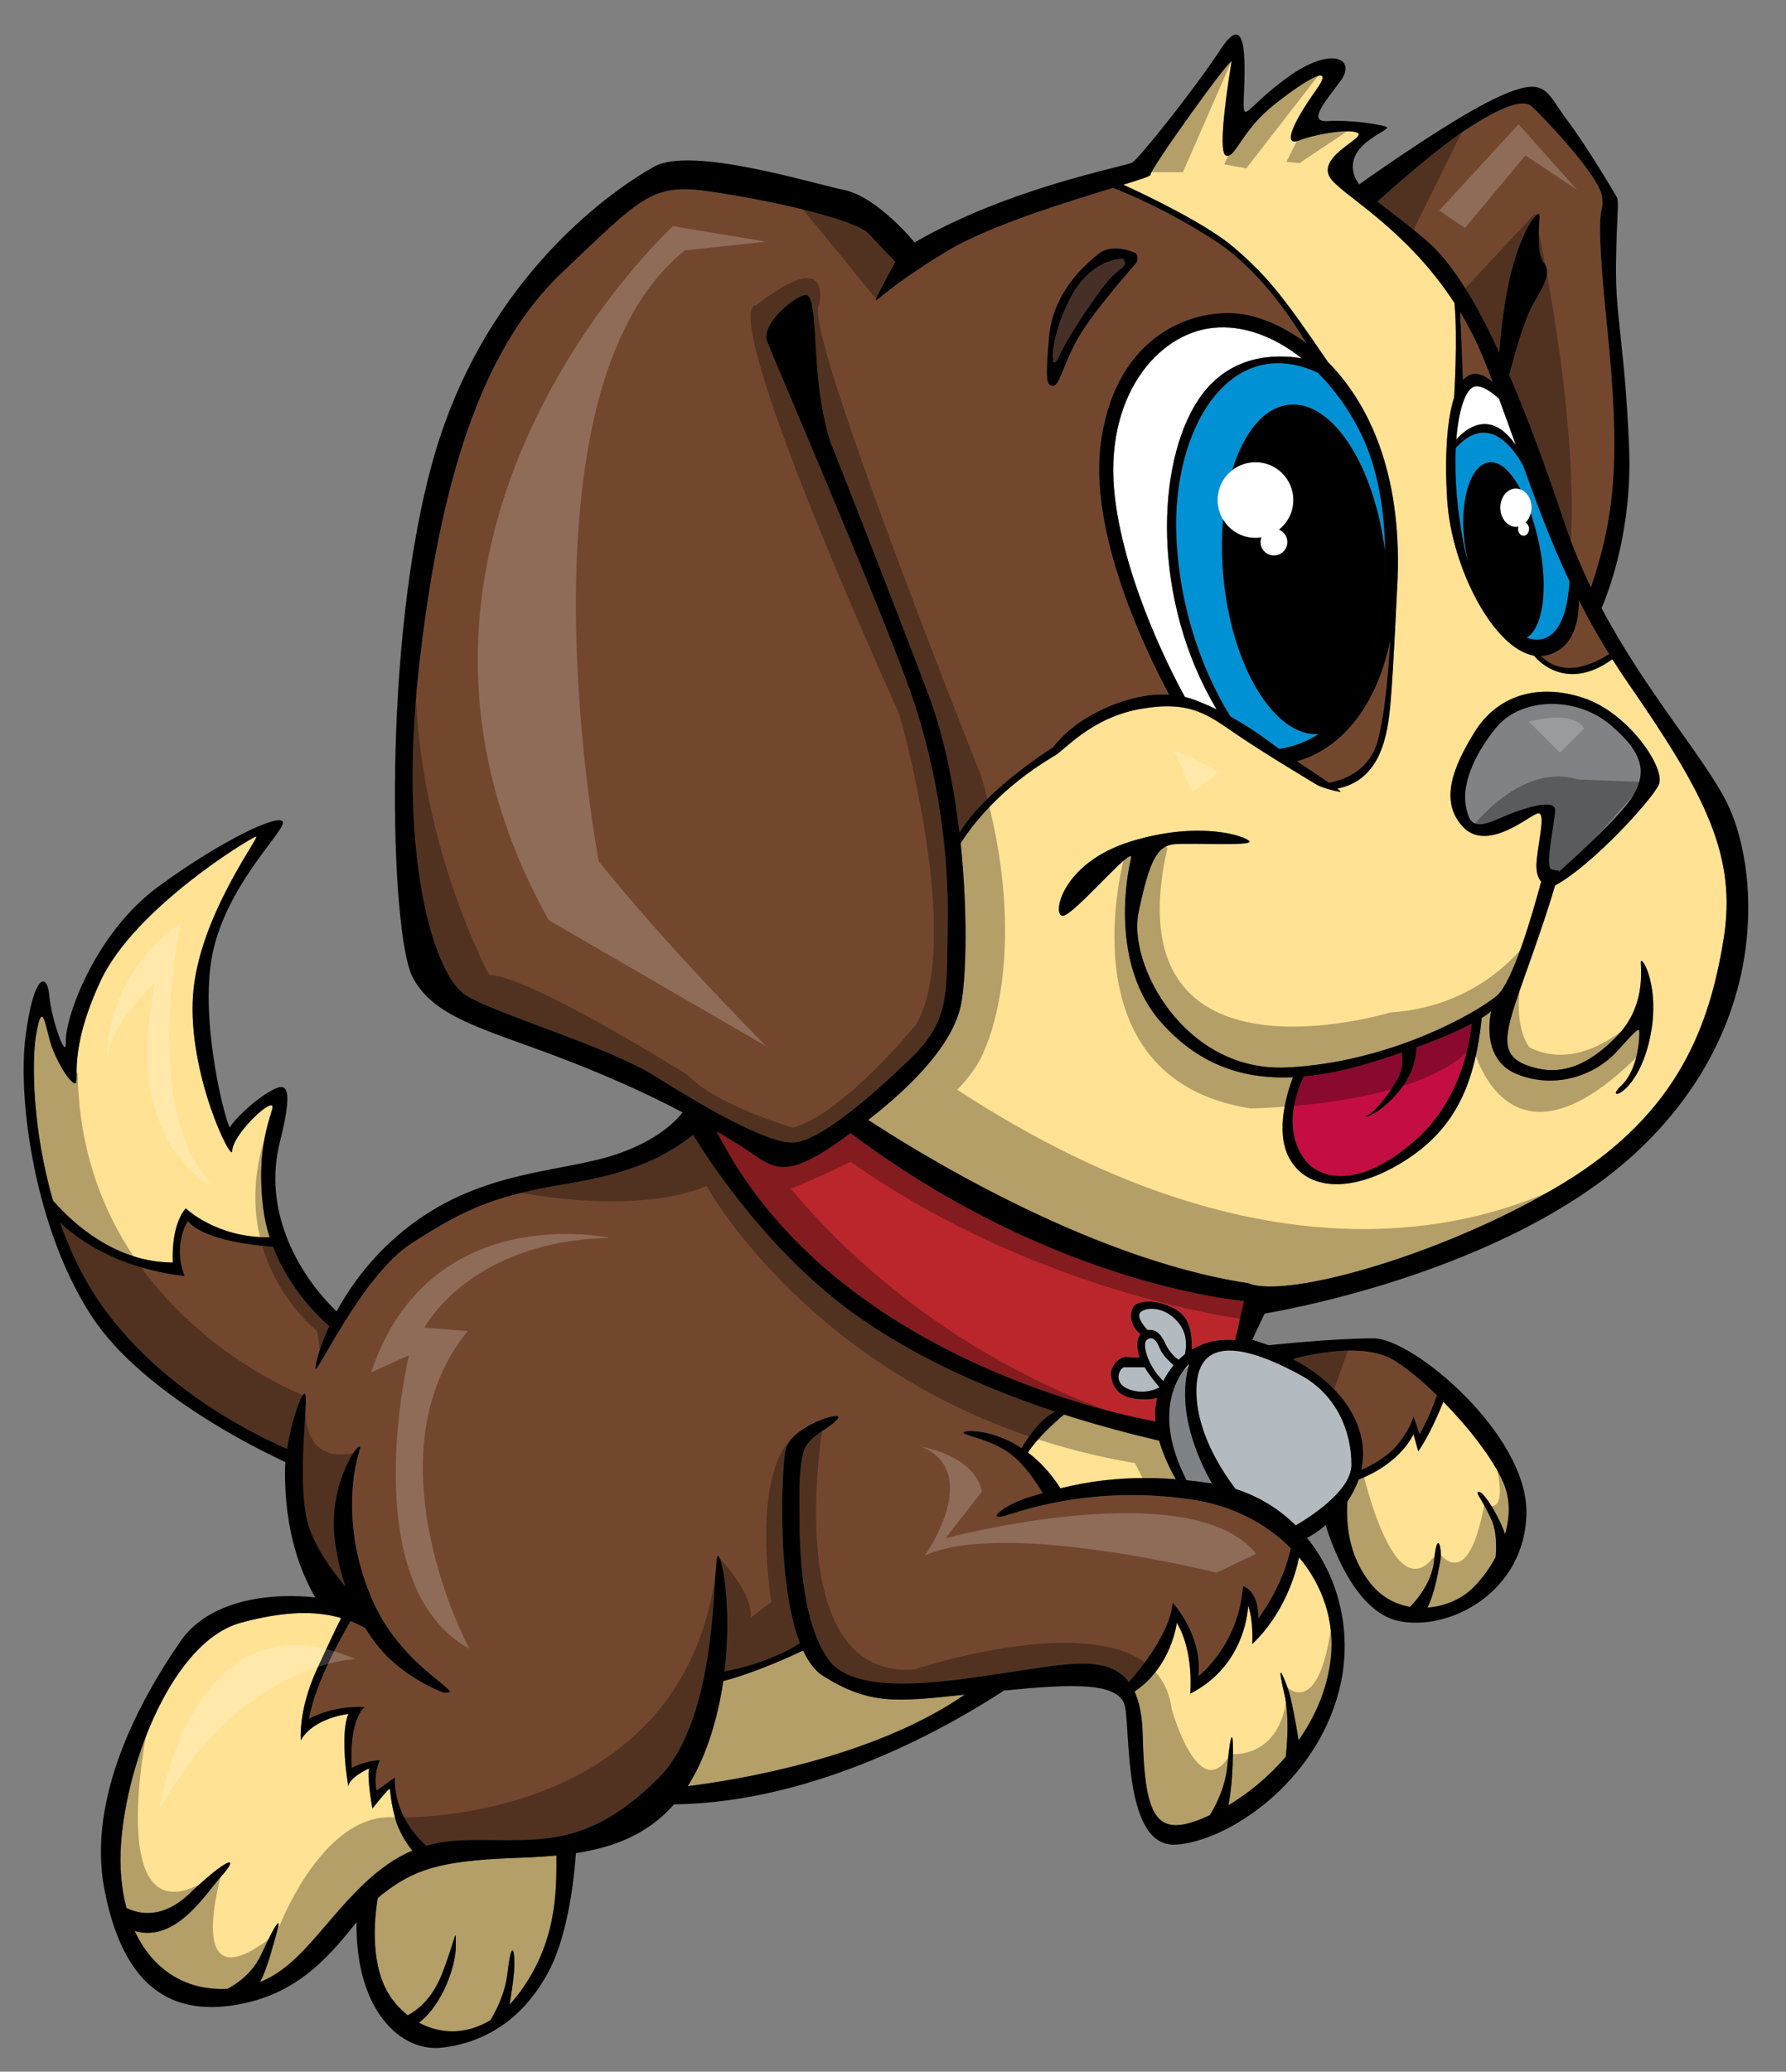
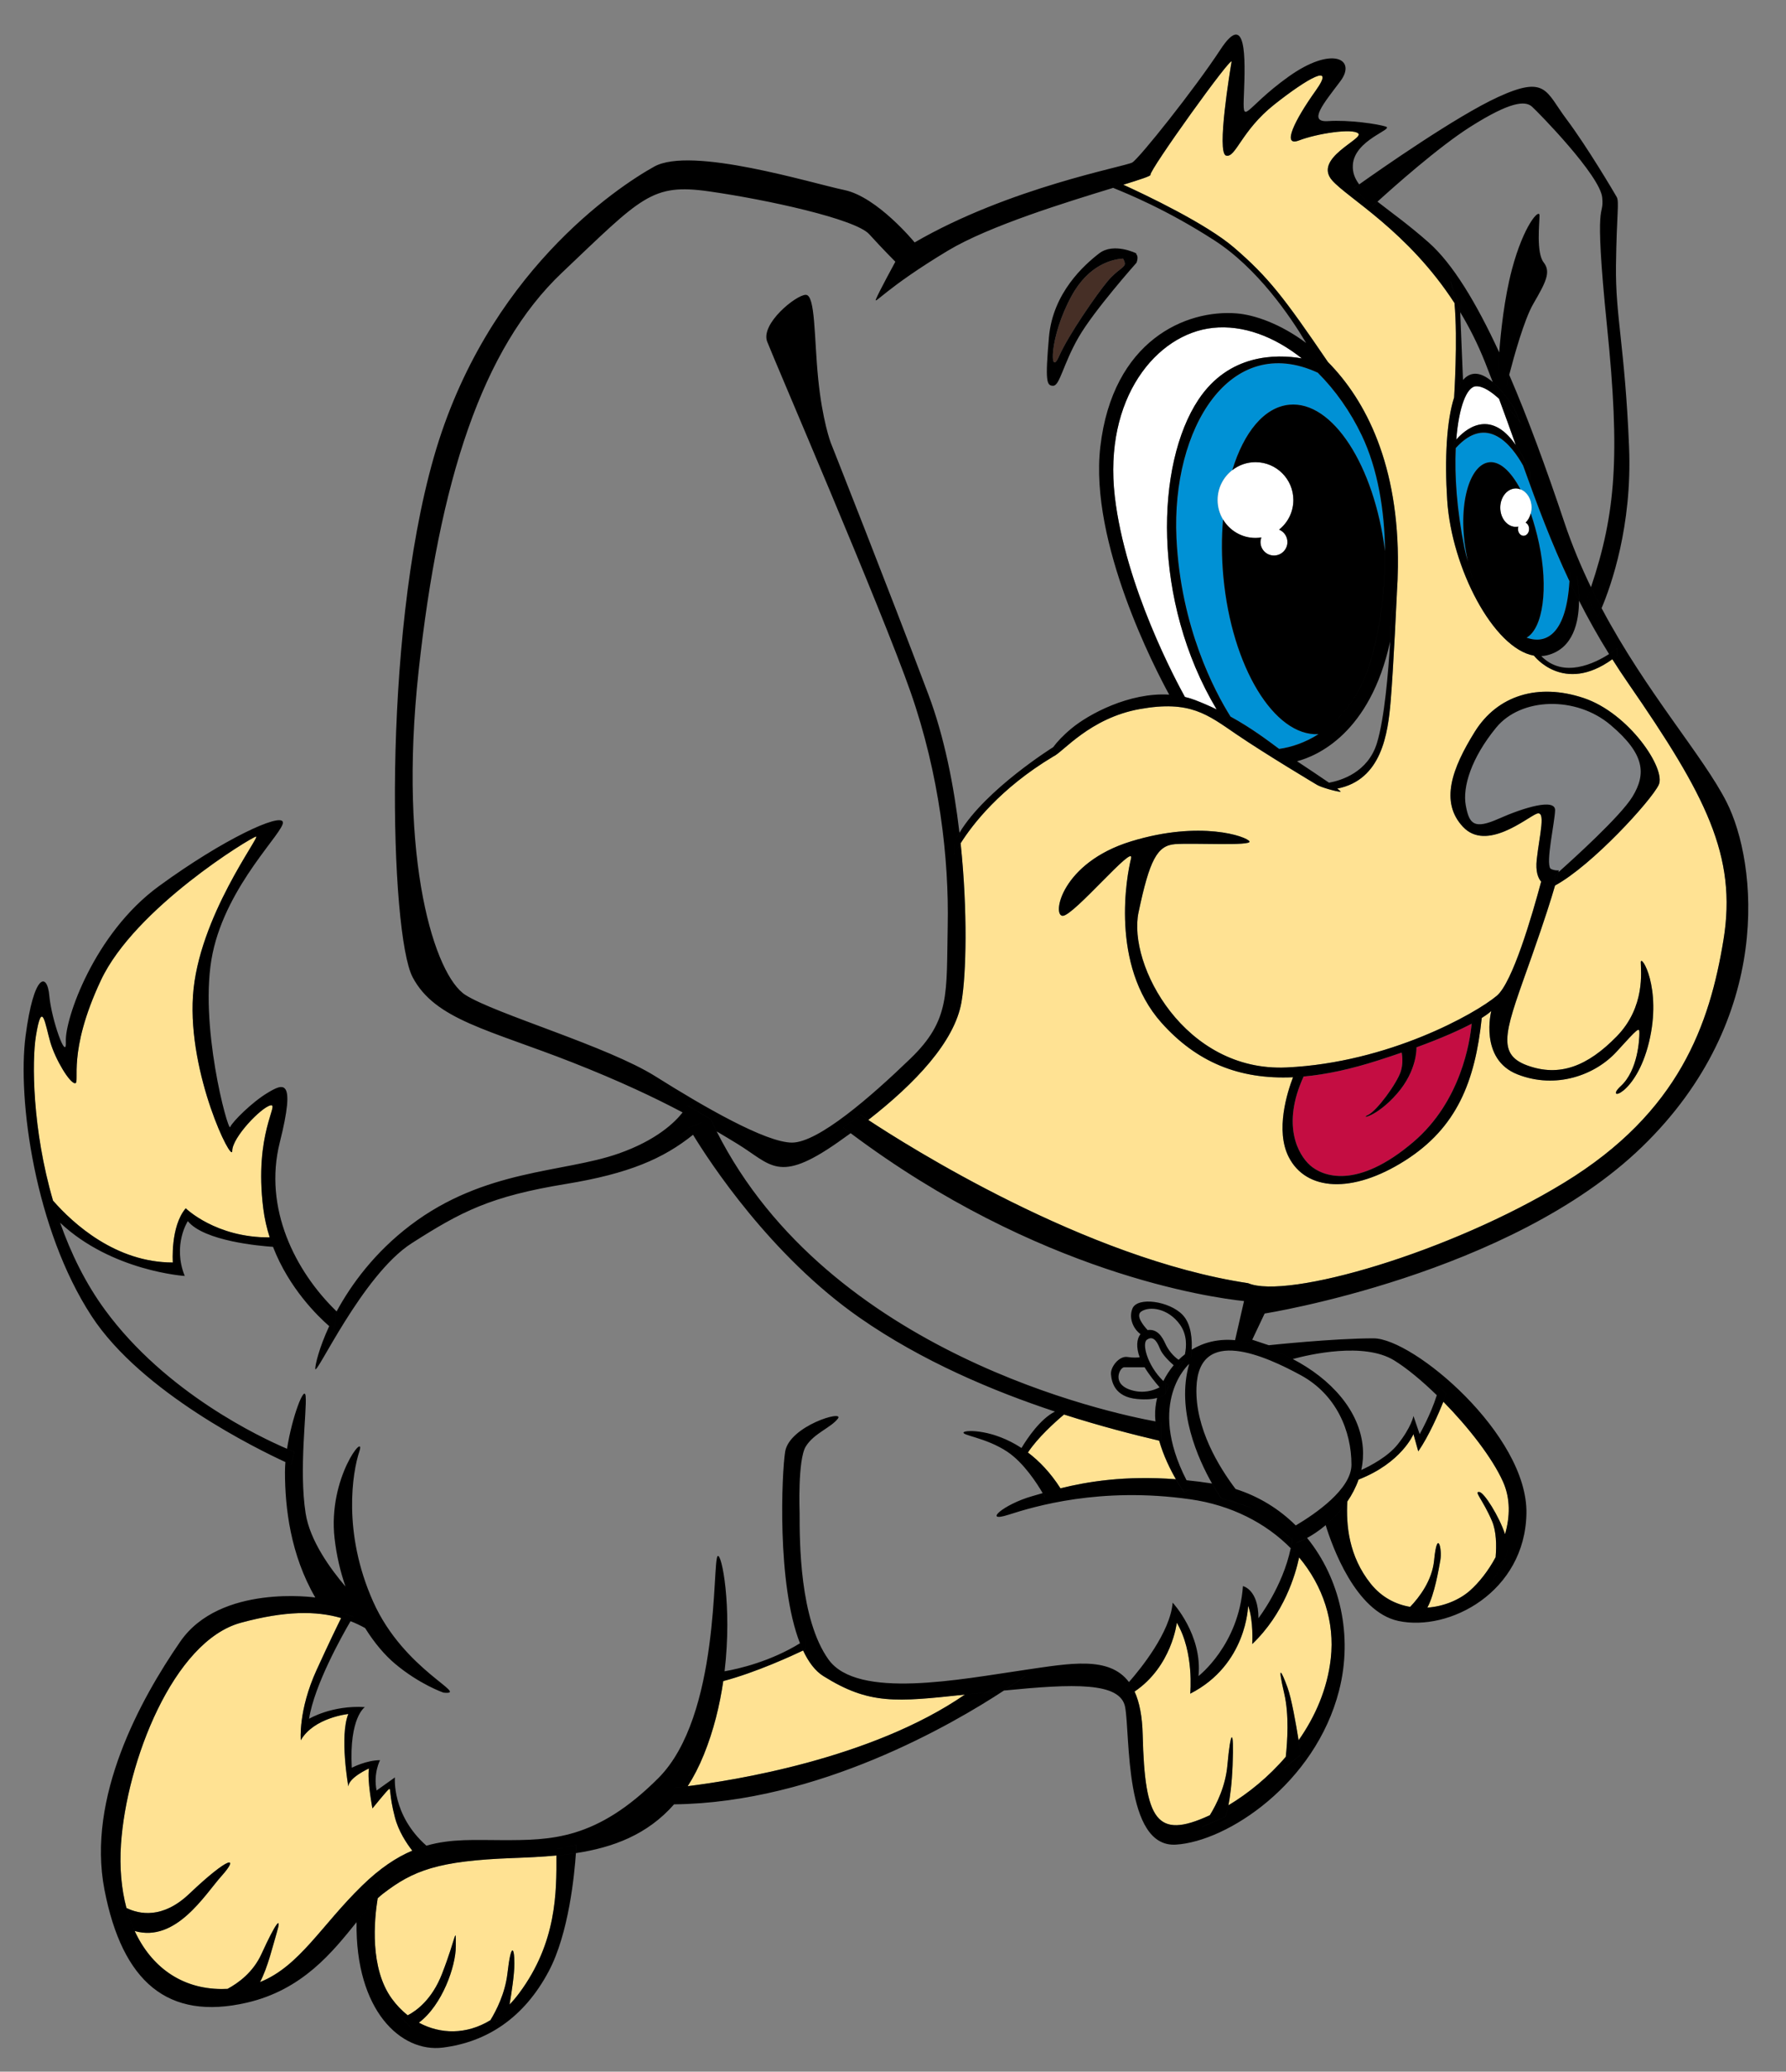
<svg xmlns="http://www.w3.org/2000/svg" version="1.1" id="Layer_2" x="0px" y="0px" width="172.5px" height="200px" viewBox="0 0 172.5 200" style="enable-background:new 0 0 172.5 200;" xml:space="preserve">
  <rect x="0" y="0" width="172.5" height="200" fill="#808080" stroke="none" />
  <path id="color8" style="fill:#808285;" d="M150.526,84.196c0.025-0.125,0.031-0.173,0.031-0.173s-0.463,0.053-0.814-0.17l0,0  c-0.455-0.637,0.415-4.422,0.455-5.619c0.037-1.197-3.035-0.266-5.43,0.799c-2.396,1.065-2.861,0.532-3.194-1.264  c-0.333-1.796,0.532-4.592,2.929-7.52c2.395-2.927,7.712-3.082,11.045-0.265c3.332,2.815,3.461,4.725,2.129,6.919  C156.532,78.794,151.816,83.049,150.526,84.196z" />
-   <path id="color7" style="fill:#BB262C;" d="M69.218,109.224c0.73,0.43,1.4,0.835,2.022,1.215c3.26,1.996,3.926,3.86,9.649-0.134  c0.425-0.295,0.849-0.598,1.271-0.905c18.09,13.551,34.852,15.878,37.994,16.206l-0.865,3.775c-1.638-0.152-3.045,0.223-4.193,0.917  c0.051-0.9-0.009-2.45-0.869-3.355c-1.264-1.332-4.392-1.797-4.857-0.599c-0.383,0.985,0.154,1.998,0.785,2.451  c-0.366,0.457-0.44,1.27-0.078,2.239c-0.249,0.028-0.674,0.05-1.172-0.032c-0.799-0.134-1.664,0.959-1.598,1.677  c0.066,0.718,0.337,2.181,2.53,2.38c0.891,0.082,1.504,0.012,1.922-0.101c-0.143,0.594-0.209,1.182-0.193,1.745  c0.005,0.173,0.021,0.347,0.037,0.521C107.31,136.44,80.061,130.689,69.218,109.224z" />
-   <path id="color6" style="fill:#B4BBC0;" d="M117.063,143.216c-0.854-0.134-1.671-0.237-2.463-0.316  c-3.921-7.608,0.259-11.234,0.259-11.234C113.563,136.128,115.744,140.901,117.063,143.216z M112.031,130.202  c-0.334-0.865-0.733-1.25-1.266-0.858c-0.48,0.354,0.02,2.453,1.594,3.982c0.269-0.537,0.602-1.056,0.998-1.527  C112.919,131.414,112.25,130.768,112.031,130.202z M110.838,128.405c-0.458-0.497-1.175-1.416-0.604-1.796  c0.799-0.533,2.587-0.319,3.727,1.264c0.712,0.989,0.638,2.146,0.482,2.873c-0.212,0.166-0.413,0.343-0.603,0.527  c-0.512-0.33-1.012-0.952-1.277-1.536C112.23,129.006,111.766,128.276,110.838,128.405z M108.57,131.998c0.263,0,1.301,0,1.981,0  c0.442,0.736,1.022,1.449,1.447,1.936c-0.592,0.305-1.579,0.626-2.759,0.26C107.306,133.596,108.171,131.998,108.57,131.998z   M130.528,141.398c0-3.244-1.451-6.762-4.89-8.636c-3.439-1.871-9.883-4.791-10.082,1.198c-0.131,3.917,2.172,7.662,3.78,9.785  c2.256,0.715,4.218,1.937,5.813,3.518C127.053,146.138,130.528,143.755,130.528,141.398z" />
-   <path id="color5" style="fill:#C40D42;" d="M125.908,103.928c2.184-0.196,4.557-0.713,7.149-1.541  c0.836-0.267,1.61-0.522,2.326-0.772c0.074,0.432,0.131,1.133-0.097,1.837c-0.366,1.13-2.296,3.792-3.161,4.19  c-0.866,0.401,0.798,0.237,2.795-2.045c1.996-2.279,1.888-4.486,1.888-4.486l0,0c2.553-0.933,4.236-1.703,5.331-2.282  c-0.159,1.719-1.024,7.486-5.621,11.41c-5.458,4.657-8.784,3.328-9.982,2.263C125.388,111.479,123.752,108.623,125.908,103.928z" />
+   <path id="color5" style="fill:#C40D42;" d="M125.908,103.928c2.184-0.196,4.557-0.713,7.149-1.541  c0.836-0.267,1.61-0.522,2.326-0.772c0.074,0.432,0.131,1.133-0.097,1.837c-0.366,1.13-2.296,3.792-3.161,4.19  c-0.866,0.401,0.798,0.237,2.795-2.045c1.996-2.279,1.888-4.486,1.888-4.486c2.553-0.933,4.236-1.703,5.331-2.282  c-0.159,1.719-1.024,7.486-5.621,11.41c-5.458,4.657-8.784,3.328-9.982,2.263C125.388,111.479,123.752,108.623,125.908,103.928z" />
  <path id="color4" style="fill:#462F26;" d="M108.468,24.963c0.079,0.139,0.146,0.289,0.169,0.435  c0.068,0.441-0.665,0.566-1.67,1.764c-1.005,1.199-3.787,5.19-4.691,7.256c-0.904,2.065-0.965-1.866,1.226-5.858  C105.168,25.519,107.466,25.026,108.468,24.963z" />
-   <path id="color3" style="fill:#73472E;" d="M124.862,131.201c1.578-0.427,6.872-1.665,9.791,0.131  c1.223,0.753,2.674,1.956,4.118,3.361c-0.576,1.859-1.655,3.759-1.655,3.759l-0.598-1.749c0,0-0.201,1.086-1.532,2.748  c-0.94,1.176-2.606,2.05-3.506,2.463c0.149-0.688,0.208-1.409,0.146-2.165C131.335,136.189,128.548,133.119,124.862,131.201z   M115.756,161.809c0,0,3.893-2.995,4.292-8.685c0,0,1.498,0.301,1.498,3.096c0,0,2.343-3.022,3.119-6.756  c-2.385-2.416-5.73-4.158-9.707-4.724c-8.705-1.236-15.072,0.698-17.567,1.498c-2.495,0.798-0.499-0.999,2.296-1.796  c0.305-0.087,0.648-0.19,1.021-0.296c-0.543-0.931-1.838-2.945-3.416-3.996c-2.096-1.398-4.591-1.597-4.192-1.898  c0.265-0.199,2.809-0.263,5.561,1.536c0.577-0.961,1.83-2.816,3.235-3.516c-5.96-1.97-12.848-4.861-18.877-9.066  c-8.604-5.999-14.508-15.075-16.081-17.655c-2.859,2.296-6.184,3.75-12.266,4.747c-7.32,1.196-10.114,2.662-14.905,5.723  c-4.791,3.061-9.316,13.042-9.316,12.11c0-0.398,0.367-1.991,1.346-4.106c-1.076-0.936-3.881-3.647-5.426-7.654  c-1.231-0.08-6.641-0.545-8.23-2.481c0,0-1.497,2.298-0.299,5.293c0,0-7.045-0.45-12.032-5.136c1.029,2.922,2.438,5.83,4.346,8.429  c5.869,7.995,14.995,12.291,17.566,13.389c0.483-3.082,1.691-6.24,1.797-5.07c0.133,1.463-0.666,7.052,0,11.312  c0.411,2.629,2.394,5.358,3.851,7.063c-0.488-1.412-0.864-2.972-1.057-4.667c-0.666-5.857,3.061-10.383,2.396-8.385  c-0.665,1.996-1.647,7.829,1.331,14.506c2.978,6.675,9.449,9.05,6.787,8.783c0,0-2.313-0.798-4.683-2.796  c-0.946-0.795-1.958-1.958-2.878-3.436c-0.448-0.249-0.916-0.472-1.409-0.664c-0.837,1.431-3.502,6.18-4.006,9.423  c0,0,2.196-1.329,5.39-1.13c0,0-1.53,0.997-1.264,5.857c0,0,1.397-0.732,2.728-0.732c0,0-0.666,1.265-0.333,2.927l1.772-1.264  c0,0-0.332,3.611,3.039,6.59c2.438-0.698,4.779-0.534,7.367-0.534c4.658,0,9.05,0,15.039-5.99c5.989-5.987,5.19-20.894,5.723-21.426  c0.378-0.378,1.422,4.801,0.671,11.116c1.44-0.253,4.446-0.959,7.284-2.704c-2.262-5.753-1.754-16.496-1.434-18.492  c0.399-2.495,5.789-4.093,5.09-3.194c-0.699,0.898-2.295,1.397-3.094,2.681c-0.798,1.285-0.599,6.402-0.599,6.402  c-0.003,2.793,0,10.279,2.795,14.173c2.795,3.893,12.776,1.898,18.965,0.999c4.37-0.636,8.141-1.365,10.051,1.177  c1.14-1.297,3.983-4.798,4.222-7.666C113.261,154.722,116.155,157.817,115.756,161.809z M149.429,63.261  c-0.188,0.047-0.375,0.068-0.565,0.078c2.139,2.184,5.15,0.704,6.548-0.196c-1.087-1.749-2.042-3.463-2.903-5.156  C152.503,59.987,151.988,62.621,149.429,63.261z M132.991,71.738c0.733-2.395,1.105-6.91,1.273-9.782  c-1.942,8.866-7.071,11.031-8.987,11.537c0.979,0.65,2.209,1.462,3.086,2.07C129.518,75.354,132.121,74.574,132.991,71.738z   M144.18,36.888c-0.24-0.63-0.487-1.266-0.742-1.907c-0.709-1.783-1.525-3.389-2.402-4.843l0.27,6.547  C142.013,35.866,142.965,35.83,144.18,36.888z M92.67,80.396c-0.534-4.554-1.475-9.299-2.997-13.342  c-3.859-10.247-9.45-24.354-9.45-24.354s-0.798-2.128-1.197-6.121c-0.399-3.993-0.267-8.118-1.198-8.118  c-0.932,0-4.392,2.794-3.727,4.524c0.666,1.731,11.046,25.819,13.841,33.803c2.794,7.985,3.726,16.104,3.593,22.624  c-0.133,6.522,0.266,9.05-3.593,12.776c-3.86,3.727-8.917,8.117-11.445,8.117c-2.529,0-8.518-3.459-13.176-6.386  c-4.658-2.93-15.438-6.016-18.365-7.866c-2.928-1.851-6.521-12.896-4.525-31.262c1.997-18.365,6.122-31.141,13.841-38.46  c7.719-7.32,8.65-8.651,14.24-7.852c5.589,0.798,14.107,2.662,15.438,4.125c1.331,1.464,2.528,2.662,2.528,2.662  s-1.597,2.928-1.863,3.593c-0.266,0.666,0.957-1.064,6.933-4.658c4.008-2.41,11.501-4.697,15.963-6.065  c1.356,0.557,5.124,2.068,9.776,5.067c4.188,2.699,7.346,7.352,8.865,9.907c-2.479-1.85-4.968-2.713-6.703-2.854  c-4.891-0.4-11.978,2.595-13.175,12.876c-1.076,9.234,5.334,21.521,6.65,23.928c-3.854-0.234-7.776,1.889-9.424,3.254  c-0.818,0.678-1.416,1.319-1.78,1.818C101.718,72.135,95.185,76.207,92.67,80.396z M101.721,37.243c0.638,0,0.96-2.095,2.458-4.69  c1.496-2.596,5.589-7.187,5.589-7.187c0.164-0.447,0.109-0.71-0.05-0.867l0.05-0.031c0,0-2.195-1.098-3.614,0  c-1.419,1.097-4.471,3.792-4.843,8.085C100.939,36.844,101.084,37.243,101.721,37.243z M155.216,31.521  c-1.331-13.042-0.267-10.314-0.466-12.443c-0.199-2.129-6.122-8.185-6.787-8.784c-0.666-0.599-2.129-0.465-5.923,1.93  c-3.106,1.962-7.506,5.888-8.997,7.243c1.248,0.984,2.934,2.167,4.938,3.935c2.311,2.039,4.588,5.782,6.82,10.619  c0.145-1.922,0.485-5.218,1.231-8.024c1.13-4.258,2.661-5.922,2.661-5.191c0,0.732-0.333,3.594,0.4,4.525  c0.731,0.931,0.199,1.93-0.998,3.993c-0.881,1.515-1.868,5.078-2.33,6.861c1.806,4.184,3.583,9.034,5.323,14.233  c0.741,2.21,1.62,4.297,2.575,6.273C156.054,49.565,156.492,44.033,155.216,31.521z" />
  <path id="color2" style="fill:#FFE293;" d="M151.089,114.165c11.113-6.787,14.041-15.305,15.372-23.422  c1.331-8.119-1.729-13.975-9.183-24.755c-0.547-0.79-1.061-1.57-1.55-2.345c-4.722,3.411-7.571-0.345-7.571-0.345  c-0.001-0.001-0.001-0.001-0.001-0.002c-3.913-0.688-7.954-8.472-8.378-15.007c-0.258-3.992-0.059-7.667,0.668-9.92l-0.002,0.002  c0,0,0.364-5.592,0.037-9.116c-4.502-6.942-10.315-10.127-11.815-11.841c-1.863-2.129,3.061-3.993,2.528-4.525  c-0.532-0.532-3.992,0-5.723,0.666c-1.73,0.665-0.398-1.997,1.598-4.792c1.996-2.794-0.8-1.197-3.993,1.331  c-3.194,2.528-3.727,5.19-4.658,4.924c-0.932-0.266,0.399-8.25,0.532-9.049c0.134-0.798-7.984,10.513-7.833,10.913  c0.042,0.11-0.988,0.448-2.624,0.952c2.126,0.97,8.001,3.75,10.699,6.071c3.327,2.861,4.833,4.836,9.048,11.017h-0.007  c3.712,3.737,6.896,9.996,6.786,19.789c-0.01,0.878-0.045,1.714-0.099,2.514v-0.003c0,0-0.333,7.237-0.601,10.432  c-0.265,3.194-0.877,7.641-5.161,8.479l0,0c0.249,0.188,0.374,0.305,0.305,0.305c-0.333,0-1.832-0.408-2.262-0.666  c0,0-4.991-2.976-7.785-4.882c-2.796-1.905-4.459-3.303-9.316-2.438c-4.858,0.865-7.453,4.192-8.385,4.591  c-5.14,3.08-7.816,6.598-8.933,8.369c0.692,6.598,0.544,12.637,0.084,15.32c-0.658,3.84-4.48,7.859-9.007,11.389  c3.667,2.42,20.964,13.396,36.688,15.76C124.273,125.477,139.977,120.952,151.089,114.165z M112.174,98.729  c-4.979-5.591-3.338-14.241-2.934-15.838c0.403-1.597-5.528,5.523-6.593,5.523c-1.064,0-0.133-5.124,6.593-7.186  c6.726-2.063,11.174-0.467,11.44,0c0.265,0.465-5.456,0.132-7.187,0.266c-1.73,0.132-2.462,1.53-3.527,6.587  c-1.064,5.057,4.459,15.438,14.307,14.972c9.849-0.464,18.232-5.189,20.296-6.92c1.521-1.276,3.401-7.72,4.286-11.02  c-0.297-0.333-0.56-0.965-0.427-2.155c0.266-2.396,0.928-4.792-0.035-4.392c-0.963,0.399-4.823,3.66-7.085,1.264  c-2.263-2.396-1.065-5.657,1.131-9.183c2.195-3.526,6.121-4.725,10.515-3.261c4.39,1.464,7.984,6.854,7.252,8.384  c-0.732,1.531-6.448,7.786-10.011,9.714l0,0c-0.337,1.185-0.987,3.253-2.232,6.79c-2.463,6.987-3.611,9.423-0.467,10.579  c3.146,1.154,5.856,0.066,8.651-2.795c2.795-2.861,2.329-6.321,2.329-7.16c0-0.84,2.063,2.437,0.798,7.692  c-1.265,5.258-4.391,5.79-2.728,4.259c1.664-1.531,1.796-4.524,1.796-5.124c0-0.598-0.134-0.464-2.195,1.796  c-2.063,2.264-5.855,3.661-9.582,2.198c-3.727-1.466-2.528-6.124-2.528-6.124s-0.211,0.237-0.924,0.68  c-0.645,6.165-2.418,10.593-7.395,13.759c-5.123,3.261-9.582,2.93-11.246-0.333c-1.313-2.572-0.14-6.262,0.414-7.704  C119.66,104.235,115.562,102.527,112.174,98.729z M102.768,136.558c3.579,1.146,6.775,1.958,9.19,2.525  c0.419,1.476,1.088,2.81,1.616,3.723c-4.913-0.376-8.575,0.236-11.15,0.877c-0.974-1.524-2.062-2.644-3.142-3.457  C100.213,138.805,101.873,137.311,102.768,136.558z M69.856,162.292c3.168-0.835,6.733-2.486,7.71-2.953  c0.52,1.105,1.162,1.973,1.958,2.47c4.45,2.781,7.009,2.498,13.67,1.787c-9.036,6.225-22.481,8.314-26.772,8.842  c0.572-0.892,1.093-1.899,1.557-3.042C68.933,167.046,69.519,164.609,69.856,162.292z M136.519,138.452c0,0-1.143,2.766-5.303,4.386  c-0.268,0.765-0.643,1.476-1.087,2.12c-0.122,2.254,0.128,5.266,2.263,7.935c1.05,1.311,2.407,2,3.808,2.234  c0.887-0.926,2.125-2.54,2.314-4.498c0.3-3.094,0.798-1.098,0.599,0c-0.157,0.865-0.548,3.265-1.253,4.571  c1.591-0.115,3.096-0.744,4.114-1.642c0.856-0.756,1.77-1.893,2.48-3.226c0.096-1.146,0.075-2.5-0.352-3.496  c-0.898-2.097-1.796-2.895-1.197-2.793c0.454,0.074,1.882,2.331,2.459,4.071c0.479-1.658,0.536-3.437-0.197-5.07  c-1.029-2.299-3.335-5.254-5.76-7.721c-0.461,1.14-1.392,3.292-2.425,4.793L136.519,138.452z M16.692,121.883  c0,0-0.25-3.482,1.248-5.234c0,0,2.887,2.848,8.11,2.81c-0.282-0.882-0.502-1.819-0.624-2.81c-0.899-7.242,1.597-10.136,0.698-9.937  c-0.898,0.199-3.692,3.096-3.692,4.393s-4.292-7.388-3.793-14.972c0.499-7.587,6.587-15.471,6.088-15.371  c-0.499,0.1-11.698,6.886-14.981,13.875c-3.285,6.987-1.987,9.897-2.486,9.939c-0.499,0.042-1.896-2.253-2.395-3.952  c-0.499-1.695-0.798-4.291-1.397-0.598c-0.393,2.42-0.356,8.996,1.654,15.885C7.064,118.129,11.169,121.883,16.692,121.883z   M37.57,172.722c-0.199,0.133-1.597,1.864-1.597,1.864s-0.532-2.796-0.333-3.86c0,0-1.929,0.865-1.996,1.73c0,0-0.865-4.857,0-6.986  c0,0-3.328,0.34-4.591,2.533c0,0-0.267-2.866,1.531-6.792c1.25-2.732,2.016-4.302,2.366-5.005c-2.396-0.701-5.409-0.708-9.686,0.455  c-6.521,1.77-11.045,13.398-11.578,21.384c-0.149,2.239,0.038,4.32,0.527,6.154c1.255,0.611,3.502,1.064,6.06-1.363  c3.926-3.727,4.858-3.658,3.127-1.73c-1.616,1.804-4.395,6.452-8.39,5.316c1.589,3.436,4.493,5.584,8.39,5.599  c0.196,0,0.387-0.005,0.575-0.015c1.056-0.574,2.466-1.588,3.285-3.379c1.397-3.063,1.996-3.785,1.464-2.026  c-0.353,1.165-0.856,3.337-1.61,4.751c3.821-1.533,5.913-5.472,9.861-9.312c1.728-1.685,3.316-2.73,4.845-3.377  c-0.551-0.704-1.326-1.869-1.676-3.211C37.57,173.254,37.77,172.59,37.57,172.722z M120.947,158.716c0,0,0.142-2.273-0.4-3.694  c0,0-0.1,5.689-5.589,8.485c0,0,0.399-4.011-1.298-6.846c0,0-0.473,4.207-4.078,6.642c0.467,1.016,0.741,2.381,0.784,4.195  c0.2,8.284,1.376,10.078,6.389,7.786c0.033-0.016,0.068-0.032,0.101-0.049c0.66-1.074,1.518-2.812,1.695-4.843  c0.301-3.394,0.65-3.733,0.5,0c-0.075,1.864-0.25,3.109-0.405,3.891c1.926-1.154,3.879-2.741,5.539-4.682  c0.158-1.444,0.334-4.05-0.144-6.095c-0.698-2.995-0.277-2.197,0.31-0.601c0.388,1.051,0.822,3.529,1.074,5.101  c1.606-2.286,2.777-4.953,3.107-7.894c0.399-3.556-0.757-7.01-3.057-9.759C125.111,152.064,124.004,155.808,120.947,158.716z   M37.844,192.951c0.45,0.619,0.968,1.158,1.536,1.606c0.837-0.432,2.346-1.515,3.313-4.003c1.397-3.593,1.331-4.777,1.331-2.655  c0,1.919-1.306,5.678-3.567,7.369c2.075,1.123,4.592,1.175,6.907-0.237c0.557-0.907,1.428-2.589,1.65-4.542  c0.333-2.928,0.666-2.597,0.666-0.932c0,1.063-0.271,2.824-0.467,3.964c0.32-0.333,0.632-0.699,0.933-1.103  c3.639-4.895,3.61-9.789,3.595-13.288c-1.387,0.131-2.794,0.194-4.194,0.246c-7.254,0.265-9.649,1.196-12.577,3.459  c-0.164,0.127-0.327,0.27-0.491,0.423C36.132,185.393,35.708,190.011,37.844,192.951z" />
  <path id="color1" style="fill:#0091D5;" d="M147.109,44.944c1.351,3.769,2.714,7.434,4.477,11.165  c-0.288,4.885-2.105,6.182-4.142,5.449c1.587-0.904,2.13-4.773,1.194-9.126c-0.221-1.022-0.488-1.986-0.792-2.865  c0.046-0.177,0.077-0.362,0.077-0.558c0-0.835-0.451-1.533-1.067-1.766c-0.956-1.8-2.081-2.827-3.17-2.592  c-1.91,0.412-2.984,4.546-1.968,9.271c0.022,0.104,0.046,0.205,0.069,0.309c-0.139-0.444-0.256-0.896-0.348-1.35  c-0.743-3.684-0.958-7.003-0.836-9.625C143.619,39.913,146.014,42.98,147.109,44.944z M113.627,51.931  c0.408,8.647,3.699,14.823,5.221,17.247c2.09,1.149,3.632,2.335,4.698,3.123c1.197-0.163,2.521-0.613,3.798-1.422  c-4.282,0.216-8.37-6.503-9.183-15.17c-0.182-1.936-0.184-3.806-0.032-5.552c-0.33-0.55-0.525-1.192-0.525-1.882  c0-1.174,0.556-2.216,1.417-2.886c1.112-3.646,3.079-6.088,5.513-6.317c4.173-0.392,8.202,5.866,9.24,14.149  c-0.039-3.947-0.698-7.942-2.246-11.186c-1.106-2.318-2.572-4.383-4.247-6.054C118.807,32.062,113.129,41.362,113.627,51.931z" />
  <path id="fill" style="fill:#FFFFFF;" d="M142.556,37.291c0.668-0.034,1.486,0.526,2.23,1.208c0.565,1.52,1.1,3.011,1.624,4.482  c-2.554-3.712-5.034-1.376-5.754-0.543C140.899,39.288,141.664,37.336,142.556,37.291z M117.51,68.488  c-6.258-10.459-5.902-23.691-1.754-29.915c2.938-4.404,7.455-4.403,9.978-3.978c-2.65-2.108-5.67-3.249-8.58-2.943  c-5.458,0.575-10.58,6.789-9.481,16.27c1.008,8.711,5.974,17.922,6.774,19.362c0.329,0.08,0.655,0.177,0.978,0.3  C116.166,67.871,116.859,68.175,117.51,68.488z M119.021,45.388c-0.436,1.426-0.74,3.035-0.892,4.768  c-0.33-0.55-0.525-1.192-0.525-1.882C117.604,47.1,118.159,46.058,119.021,45.388z M121.261,51.931c0.194,0,0.384-0.019,0.569-0.048  c0.183-0.496,0.655-0.851,1.215-0.851c0.176,0,0.344,0.035,0.497,0.099c0.838-0.67,1.377-1.699,1.377-2.857  c0-2.019-1.638-3.657-3.658-3.657c-0.845,0-1.621,0.29-2.24,0.771c-0.436,1.426-0.74,3.035-0.892,4.768  C118.77,51.218,119.931,51.931,121.261,51.931z M121.745,52.331c0,0.717,0.582,1.299,1.3,1.299c0.718,0,1.3-0.582,1.3-1.299  c0-0.542-0.331-1.005-0.803-1.201c-0.485,0.388-1.072,0.652-1.712,0.752C121.778,52.023,121.745,52.173,121.745,52.331z   M121.83,51.883c0.64-0.101,1.227-0.365,1.712-0.752c-0.153-0.064-0.321-0.099-0.497-0.099  C122.485,51.032,122.013,51.387,121.83,51.883z M147.924,49.009c0-0.835-0.451-1.533-1.067-1.766  c0.356,0.676,0.691,1.458,0.99,2.324C147.893,49.39,147.924,49.205,147.924,49.009z M144.902,49.009  c0,1.025,0.676,1.855,1.511,1.855c0.082,0,0.159-0.014,0.236-0.029c0.076-0.249,0.271-0.427,0.501-0.427  c0.069,0,0.137,0.018,0.198,0.047c0.232-0.226,0.405-0.532,0.498-0.888c-0.299-0.866-0.634-1.648-0.99-2.324  c-0.142-0.053-0.289-0.09-0.443-0.09C145.578,47.153,144.902,47.984,144.902,49.009z M146.649,50.835  c-0.023,0.073-0.036,0.15-0.036,0.232c0,0.363,0.24,0.659,0.537,0.659c0.297,0,0.537-0.296,0.537-0.659  c0-0.278-0.14-0.515-0.339-0.612C147.149,50.649,146.912,50.784,146.649,50.835z M146.649,50.835c0.263-0.05,0.5-0.185,0.699-0.38  c-0.062-0.029-0.129-0.047-0.198-0.047C146.921,50.408,146.726,50.586,146.649,50.835z" />
  <path id="outline" d="M158.609,110.706c-12.775,12.376-36.465,16.103-36.465,16.103l-1.197,2.528l1.596,0.532  c0,0,6.256-0.666,10.115-0.666c3.86,0,14.906,9.317,14.772,16.902c-0.134,7.586-7.453,11.444-12.377,10.38  c-4.142-0.896-6.4-7.252-7.014-9.248c0.743-0.623,1.478-1.391,2.089-2.279c-0.122,2.254,0.128,5.266,2.263,7.935  c1.05,1.311,2.407,2,3.808,2.234c-0.516,0.537-0.912,0.842-0.912,0.842s0.818,0.666,1.935,0c0.237-0.141,0.448-0.417,0.638-0.769  c1.591-0.115,3.096-0.744,4.114-1.642c0.856-0.756,1.77-1.893,2.48-3.226c-0.105,1.27-0.352,2.287-0.352,2.287  s1.298-1.59,1.498-3.089c0.048-0.361-0.051-0.863-0.236-1.416c0.479-1.658,0.536-3.437-0.197-5.07  c-1.029-2.299-3.335-5.254-5.76-7.721c0.192-0.477,0.304-0.779,0.304-0.779l-0.731-0.616c-0.057,0.251-0.128,0.506-0.208,0.765  c-1.444-1.405-2.895-2.608-4.118-3.361c-2.919-1.796-8.213-0.558-9.791-0.131c-1.374-0.716-2.873-1.271-4.415-1.633  c-0.399-0.091-0.784-0.152-1.159-0.188l0.865-3.775c0.345,0.035,0.527,0.047,0.527,0.047l-0.134-1.773  c3.727,1.598,19.431-2.927,30.542-9.714c11.113-6.787,14.041-15.305,15.372-23.422c1.331-8.119-1.729-13.975-9.183-24.755  c-0.547-0.79-1.061-1.57-1.55-2.345c0.148-0.108,0.3-0.223,0.452-0.345v-0.704c0,0-0.29,0.241-0.77,0.548  c-1.087-1.749-2.042-3.463-2.903-5.156c0.003-1.329-0.22-2.378-0.22-2.378l-0.667-0.333c-0.006,0.291-0.019,0.566-0.035,0.833  c-1.763-3.731-3.126-7.395-4.477-11.165c0.422,0.755,0.654,1.349,0.654,1.349V45.56c-0.448-1.079-0.903-1.922-1.355-2.58  c-0.524-1.471-1.059-2.962-1.624-4.482c1.116,1.021,2.063,2.319,2.063,2.319l-0.633-1.464c-0.748-1.13-1.424-1.933-2.036-2.466  c-0.24-0.63-0.487-1.266-0.742-1.907c-0.709-1.783-1.525-3.389-2.402-4.843l-0.021-0.486l-0.921-2.522  c0.184,0.502,0.307,1.251,0.389,2.126c-4.502-6.942-10.315-10.127-11.815-11.841c-1.863-2.129,3.061-3.993,2.528-4.525  c-0.532-0.532-3.992,0-5.723,0.666c-1.73,0.665-0.398-1.997,1.598-4.792c1.996-2.794-0.8-1.197-3.993,1.331  c-3.194,2.528-3.727,5.19-4.658,4.924c-0.932-0.266,0.399-8.25,0.532-9.049c0.134-0.798-7.984,10.513-7.833,10.913  c0.042,0.11-0.988,0.448-2.624,0.952c-0.495-0.225-0.788-0.353-0.788-0.353s-0.532,0.332-0.732,0.399  c-0.045,0.015,0.147,0.096,0.538,0.257c-4.462,1.367-11.955,3.655-15.963,6.065c-5.976,3.593-7.199,5.324-6.933,4.658  c0.267-0.665,1.863-3.593,1.863-3.593s-1.198-1.198-2.528-2.662c-1.331-1.463-9.849-3.327-15.438-4.125  c-5.589-0.799-6.521,0.532-14.24,7.852c-7.719,7.319-11.844,20.095-13.841,38.46c-1.996,18.366,1.597,29.411,4.525,31.262  c2.928,1.851,13.708,4.937,18.365,7.866c4.658,2.927,10.647,6.386,13.176,6.386c2.528,0,7.585-4.391,11.445-8.117  c3.859-3.726,3.46-6.254,3.593-12.776c0.133-6.521-0.798-14.639-3.593-22.624c-2.795-7.984-13.176-32.072-13.841-33.803  c-0.666-1.73,2.795-4.524,3.727-4.524c0.932,0,0.799,4.125,1.198,8.118c0.399,3.993,1.197,6.121,1.197,6.121  s5.59,14.106,9.45,24.354c1.523,4.043,2.463,8.789,2.997,13.342c-0.206,0.343-0.39,0.688-0.536,1.032v1.13  c0,0,0.197-0.432,0.648-1.147c0.692,6.598,0.544,12.637,0.084,15.32c-0.658,3.84-4.48,7.859-9.007,11.389  c-0.461-0.305-0.708-0.477-0.708-0.477l-1.73,1.199c0.247,0.188,0.492,0.372,0.739,0.558c-0.421,0.308-0.845,0.61-1.271,0.905  c-5.723,3.994-6.389,2.13-9.649,0.134c-0.622-0.38-1.292-0.785-2.022-1.215c-0.196-0.39-0.388-0.781-0.573-1.18l-2.263-1.332  c0,0-0.126,0.263-0.451,0.68c-2.69-1.423-6.087-3.032-10.595-4.806c-8.118-3.193-13.309-4.124-15.483-8.25  c-2.174-4.125-3.016-32.473,2.041-50.172c5.057-17.701,17.7-26.085,21.294-28.081c3.593-1.996,15.171,1.597,18.365,2.262  c3.194,0.666,6.788,5.058,6.788,5.058c9.182-5.324,20.361-7.319,21.026-7.719c0.666-0.399,5.989-7.054,8.517-10.913  c2.528-3.859,2.396,0.932,2.264,4.259c-0.134,3.327,0,1.463,4.259-1.597c4.259-3.061,6.653-1.73,5.057,0.399  c-1.598,2.129-3.194,3.993-1.197,3.86c1.996-0.134,4.79,0.266,5.59,0.532c0.797,0.266-3.076,1.282-3.194,3.726  c-0.035,0.7,0.188,1.282,0.617,1.852c-0.308,0.218-0.484,0.345-0.484,0.345l1.73,1.796c0,0,0.189-0.176,0.519-0.475  c1.248,0.984,2.934,2.167,4.938,3.935c2.311,2.039,4.588,5.782,6.82,10.619c-0.076,0.997-0.1,1.624-0.1,1.624l0.798,1.597  c0,0,0.099-0.414,0.266-1.057c1.806,4.184,3.583,9.034,5.323,14.233c0.741,2.21,1.62,4.297,2.575,6.273  c-0.101,0.301-0.204,0.605-0.312,0.914l0.931,1.996c0,0,0.16-0.311,0.406-0.89c4.336,8.177,9.816,14.262,12.074,18.724  C169.729,83.291,171.385,98.328,158.609,110.706z M31.796,128.025c-0.979,2.115-1.346,3.708-1.346,4.106  c0,0.932,4.525-9.05,9.316-12.11c4.791-3.061,7.585-4.526,14.905-5.723c6.082-0.997,9.406-2.451,12.266-4.747  c-0.276-0.452-0.421-0.71-0.421-0.71l1.232-0.463c-0.568-0.318-1.173-0.646-1.816-0.987c-0.738,0.945-2.508,2.686-6.203,3.978  c-5.323,1.865-12.909,1.466-20.096,6.921c-3.458,2.627-5.712,5.713-7.123,8.316l-0.276,1.782  C32.233,128.389,32.069,128.265,31.796,128.025z M68.645,108.044l-2.263-1.332c0,0-0.126,0.263-0.451,0.68  c0.643,0.341,1.249,0.669,1.816,0.987L68.645,108.044z M63.854,174.186l1.198-1.597c0,0,0.497-0.045,1.371-0.152  c0.572-0.892,1.093-1.899,1.557-3.042c0.954-2.35,1.539-4.786,1.877-7.103c-0.251,0.065-0.501,0.127-0.746,0.183v-0.999  c0,0,0.324-0.032,0.871-0.129c0.751-6.315-0.293-11.494-0.671-11.116c-0.532,0.532,0.266,15.438-5.723,21.426  c-5.989,5.99-10.38,5.99-15.039,5.99c-2.588,0-4.929-0.164-7.367,0.534c0.203,0.181,0.417,0.356,0.647,0.53l-1.398,0.666  c0,0-0.26-0.265-0.611-0.715c-1.529,0.646-3.117,1.692-4.845,3.377c-3.948,3.841-6.04,7.779-9.861,9.312  c-0.383,0.718-0.829,1.243-1.355,1.332c-1.56,0.268-3.157,0-3.157,0c0.056-0.082,0.626-0.271,1.373-0.678  c-0.188,0.01-0.378,0.015-0.575,0.015c-3.897-0.015-6.801-2.163-8.39-5.599c-0.28-0.079-0.567-0.185-0.859-0.326l-0.998-2.594  c0,0,0.388,0.371,1.06,0.697c-0.489-1.834-0.676-3.915-0.527-6.154c0.532-7.985,5.057-19.613,11.578-21.384  c4.277-1.163,7.29-1.156,9.686-0.455c0.154-0.308,0.229-0.453,0.229-0.453l0.931,0.333c0,0-0.093,0.153-0.252,0.425  c0.493,0.192,0.961,0.415,1.409,0.664c-0.716-1.149-1.372-2.491-1.896-4.006c-1.457-1.705-3.441-4.434-3.851-7.063  c-0.666-4.26,0.133-9.849,0-11.312c-0.106-1.17-1.315,1.988-1.797,5.07c0.445,0.19,0.699,0.286,0.699,0.286l-0.299,1.248  c0,0-0.201-0.087-0.557-0.251c-0.027,0.333-0.042,0.656-0.042,0.966c0,3.459,0.532,7.983,2.927,12.111c0,0-9.183-1.332-13.042,4.259  c-3.859,5.589-9.05,15.037-7.319,23.954c1.729,8.917,6.122,12.644,13.708,10.912c5.444-1.24,8.352-4.95,10.642-7.783  c0.007-0.517,0.029-1.049,0.071-1.6l2.196-1.862c0,0-0.108,0.436-0.225,1.154c0.164-0.153,0.327-0.296,0.491-0.423  c2.928-2.263,5.324-3.194,12.577-3.459c1.4-0.052,2.807-0.115,4.194-0.246c-0.001-0.211-0.002-0.418-0.002-0.619l1.93-0.427  c0,0-0.011,0.303-0.046,0.818c3.559-0.544,6.886-1.759,9.482-4.714C64.688,174.194,64.271,174.194,63.854,174.186z M38.144,160.61  c2.37,1.998,4.683,2.796,4.683,2.796c2.662,0.267-3.81-2.108-6.787-8.783c-2.978-6.677-1.996-12.51-1.331-14.506  c0.666-1.998-3.061,2.528-2.396,8.385c0.193,1.695,0.569,3.255,1.057,4.667c0.903,1.056,1.605,1.719,1.605,1.719l1.331,2.93  c-0.336-0.23-0.682-0.443-1.04-0.643C36.186,158.652,37.198,159.815,38.144,160.61z M34.975,154.888c0,0-0.702-0.663-1.605-1.719  c0.524,1.515,1.18,2.857,1.896,4.006c0.357,0.199,0.703,0.412,1.04,0.643L34.975,154.888z M93.194,163.596  c-9.036,6.225-22.481,8.314-26.772,8.842c-0.414,0.645-0.854,1.227-1.317,1.752c13.915-0.15,26.976-7.777,31.86-10.985  c-0.701,0.07-1.424,0.145-2.169,0.223C94.235,163.483,93.705,163.54,93.194,163.596z M65.051,172.59l-1.198,1.597  c0.418,0.008,0.835,0.008,1.252,0.003c0.463-0.525,0.903-1.107,1.317-1.752C65.548,172.545,65.051,172.59,65.051,172.59z   M102.424,143.683c0.096,0.149,0.191,0.303,0.285,0.459l-1.725,0.5c0,0-0.099-0.19-0.277-0.495  c-0.372,0.105-0.716,0.209-1.021,0.296c-2.795,0.797-4.791,2.594-2.296,1.796c2.495-0.8,8.862-2.734,17.567-1.498  c3.977,0.565,7.322,2.308,9.707,4.724c0.059-0.282,0.109-0.57,0.148-0.861l-0.873-0.668c0,0,0.495-0.246,1.21-0.671  c-1.596-1.581-3.558-2.803-5.813-3.518c0.853,1.123,1.511,1.794,1.511,1.794l-2.896-0.898c0,0-0.381-0.53-0.89-1.426  c-0.854-0.134-1.671-0.237-2.463-0.316c0.143,0.276,0.294,0.556,0.458,0.844l-0.698,0.301c0,0-0.342-0.475-0.785-1.238  C108.661,142.43,104.999,143.042,102.424,143.683z M125.639,149.433c0,0-0.04,0.345-0.163,0.922c2.3,2.749,3.456,6.203,3.057,9.759  c-0.33,2.94-1.501,5.607-3.107,7.894c0.132,0.816,0.214,1.389,0.214,1.389l-1.598,1.297c0,0,0.069-0.42,0.144-1.091  c-1.66,1.94-3.613,3.527-5.539,4.682c-0.156,0.785-0.294,1.1-0.294,1.1l-2.296,0.999c0,0,0.356-0.424,0.8-1.146  c-0.032,0.017-0.067,0.033-0.101,0.049c-5.013,2.292-6.188,0.498-6.389-7.786c-0.043-1.814-0.317-3.18-0.784-4.195  c-0.103,0.068-0.206,0.136-0.313,0.204l-0.698-0.601c0,0,0.181-0.189,0.469-0.519c-1.91-2.542-5.681-1.813-10.051-1.177  c-6.189,0.898-16.17,2.894-18.965-0.999c-2.795-3.893-2.798-11.38-2.795-14.173c0,0-0.199-5.117,0.599-6.402  c0.799-1.283,2.395-1.782,3.094-2.681c0.699-0.898-4.691,0.699-5.09,3.194c-0.32,1.996-0.828,12.739,1.434,18.492  c0.188-0.117,0.376-0.234,0.562-0.361v0.934c0,0-0.094,0.045-0.261,0.124c0.52,1.105,1.162,1.973,1.958,2.47  c4.45,2.781,7.009,2.498,13.67,1.787c0.341-0.234,0.676-0.476,1.003-0.723l4.791-1.064c0,0-0.723,0.542-2.023,1.396  c6.709-0.664,11.253-0.842,11.705,1.6c0.499,2.694-0.1,13.574,4.891,13.274c4.99-0.298,13.476-5.91,15.771-14.872  c1.361-5.316,0.089-10.82-3.087-14.734c-0.371,0.199-0.716,0.352-1.016,0.45L125.639,149.433z M94.197,162.873  c-0.327,0.247-0.662,0.488-1.003,0.723c0.51-0.056,1.041-0.112,1.602-0.169c0.745-0.077,1.468-0.152,2.169-0.223  c1.301-0.854,2.023-1.396,2.023-1.396L94.197,162.873z M98.322,140.383c0,0,0.122-0.234,0.338-0.594  c-2.753-1.799-5.296-1.735-5.561-1.536c-0.399,0.301,2.096,0.5,4.192,1.898c1.578,1.051,2.873,3.065,3.416,3.996  c0.509-0.148,1.078-0.305,1.717-0.464c-0.974-1.524-2.062-2.644-3.142-3.457c-0.107,0.164-0.209,0.328-0.294,0.49L98.322,140.383z   M100.984,144.642l1.725-0.5c-0.094-0.156-0.189-0.31-0.285-0.459c-0.639,0.159-1.208,0.316-1.717,0.464  C100.886,144.451,100.984,144.642,100.984,144.642z M121.546,156.22c0-2.795-1.498-3.096-1.498-3.096  c-0.399,5.69-4.292,8.685-4.292,8.685c0.399-3.991-2.495-7.087-2.495-7.087c-0.238,2.868-3.082,6.369-4.222,7.666  c0.201,0.271,0.385,0.57,0.543,0.915c3.605-2.435,4.078-6.642,4.078-6.642c1.697,2.835,1.298,6.846,1.298,6.846  c5.489-2.796,5.589-8.485,5.589-8.485c0.542,1.421,0.4,3.694,0.4,3.694c3.057-2.908,4.164-6.651,4.528-8.361  c-0.257-0.305-0.526-0.603-0.811-0.891C123.889,153.197,121.546,156.22,121.546,156.22z M108.57,162.906l0.698,0.601  c0.107-0.068,0.211-0.136,0.313-0.204c-0.158-0.345-0.342-0.645-0.543-0.915C108.751,162.717,108.57,162.906,108.57,162.906z   M125.476,150.355c0.123-0.577,0.163-0.922,0.163-0.922l-0.41-0.511l0,0l-0.415-0.319c-0.039,0.291-0.09,0.579-0.148,0.861  C124.949,149.752,125.219,150.05,125.476,150.355z M130.264,143.443c-0.055,0.447-0.105,0.959-0.135,1.515  c0.443-0.644,0.819-1.355,1.087-2.12c-0.117,0.047-0.23,0.097-0.354,0.141v-0.8c0,0,0.245-0.094,0.619-0.265  c0.149-0.688,0.208-1.409,0.146-2.165c-0.291-3.559-3.078-6.63-6.764-8.548c-0.291,0.079-0.455,0.131-0.455,0.131l-5.323-1.064  l0.204-0.887c-1.638-0.152-3.045,0.223-4.193,0.917c-0.023,0.422-0.07,0.704-0.07,0.704l-0.799,0.464l-0.466,0.666  c0,0-0.169-0.129-0.402-0.333c-0.396,0.472-0.729,0.99-0.998,1.527c0.168,0.164,0.344,0.321,0.536,0.469l-0.333,0.75  c0,0-0.191,0.251-0.805,0.413c-0.143,0.594-0.209,1.182-0.193,1.745c0.005,0.173,0.021,0.347,0.037,0.521  c0.372,0.068,0.572,0.099,0.572,0.099v1.811c-0.069-0.017-0.145-0.035-0.216-0.05c0.419,1.476,1.088,2.81,1.616,3.723  c0.336,0.025,0.679,0.059,1.025,0.094c-3.921-7.608,0.259-11.234,0.259-11.234c-1.296,4.463,0.886,9.236,2.204,11.551  c0.065,0.012,0.126,0.019,0.191,0.028c0.721,0.117,1.415,0.29,2.083,0.502c-1.608-2.123-3.911-5.868-3.78-9.785  c0.199-5.989,6.643-3.069,10.082-1.198c3.438,1.874,4.89,5.392,4.89,8.636c0,2.356-3.476,4.739-5.378,5.865  c0.385,0.382,0.751,0.785,1.094,1.208c0.56-0.303,1.181-0.718,1.796-1.234c-0.115-0.377-0.174-0.6-0.174-0.6L130.264,143.443z   M113.84,131.273c0.129,0.085,0.259,0.152,0.386,0.192c0,0,0.124-0.281,0.217-0.72C114.23,130.912,114.029,131.089,113.84,131.273z   M130.129,144.958c0.029-0.556,0.08-1.067,0.135-1.515l-2.398,3.194c0,0,0.059,0.223,0.174,0.6  C128.783,146.614,129.518,145.847,130.129,144.958z M124.407,131.332c0,0,0.164-0.052,0.455-0.131  c-1.374-0.716-2.873-1.271-4.415-1.633c-0.399-0.091-0.784-0.152-1.159-0.188l-0.204,0.887L124.407,131.332z M125.15,147.264  c-0.715,0.425-1.21,0.671-1.21,0.671l0.873,0.668c0.008-0.056,0.02-0.112,0.025-0.169l0.39,0.488c0.3-0.099,0.645-0.251,1.016-0.45  C125.901,148.049,125.535,147.645,125.15,147.264z M120.848,145.54c0,0-0.658-0.671-1.511-1.794  c-0.668-0.212-1.362-0.385-2.083-0.502c-0.065-0.01-0.126-0.017-0.191-0.028c0.509,0.895,0.89,1.426,0.89,1.426L120.848,145.54z   M115.058,143.743c-0.164-0.288-0.315-0.567-0.458-0.844c-0.347-0.035-0.689-0.068-1.025-0.094c0.443,0.764,0.785,1.238,0.785,1.238  L115.058,143.743z M125.229,148.922l-0.39-0.488c-0.006,0.057-0.018,0.113-0.025,0.169L125.229,148.922L125.229,148.922z   M112.563,129.737c-0.332-0.731-0.797-1.461-1.725-1.332c0.184,0.199,0.327,0.333,0.327,0.333l-0.599,0.266  c-0.137-0.038-0.277-0.113-0.413-0.209c-0.366,0.457-0.44,1.27-0.078,2.239c0.149-0.014,0.236-0.032,0.236-0.032l0.854,0.996  c0,0-0.26,0-0.613,0c0.442,0.736,1.022,1.449,1.447,1.936c0.039-0.021,0.075-0.043,0.111-0.061c0.075-0.186,0.159-0.366,0.249-0.546  c-1.574-1.529-2.074-3.629-1.594-3.982c0.532-0.392,0.932-0.007,1.266,0.858c0.219,0.565,0.888,1.212,1.326,1.597  c0.152-0.183,0.313-0.358,0.482-0.525C113.328,130.943,112.828,130.321,112.563,129.737z M113.357,131.799  c0.233,0.204,0.402,0.333,0.402,0.333l0.466-0.666c-0.127-0.04-0.257-0.107-0.386-0.192  C113.67,131.44,113.51,131.616,113.357,131.799z M112.595,133.546l-0.032,0.999l0.333-0.75c-0.192-0.147-0.368-0.305-0.536-0.469  c-0.09,0.18-0.174,0.36-0.249,0.546C112.418,133.698,112.595,133.546,112.595,133.546z M114.226,126.942  c-1.264-1.332-4.392-1.797-4.857-0.599c-0.383,0.985,0.154,1.998,0.785,2.451c0.169-0.214,0.399-0.35,0.679-0.39  c0.002,0,0.004,0,0.006,0c-0.458-0.497-1.175-1.416-0.604-1.796c0.799-0.533,2.587-0.319,3.727,1.264  c0.712,0.989,0.638,2.146,0.482,2.873c0.207-0.159,0.425-0.31,0.652-0.448C115.146,129.398,115.086,127.848,114.226,126.942z   M114.226,131.466l0.799-0.464c0,0,0.047-0.282,0.07-0.704c-0.228,0.139-0.445,0.289-0.652,0.448  C114.35,131.185,114.226,131.466,114.226,131.466z M111.165,128.738c0,0-0.144-0.134-0.327-0.333c-0.002,0-0.004,0-0.006,0  c-0.279,0.04-0.51,0.176-0.679,0.39c0.136,0.096,0.276,0.171,0.413,0.209L111.165,128.738z M111.999,133.934  c-0.592,0.305-1.579,0.626-2.759,0.26c-1.935-0.598-1.069-2.195-0.67-2.195c0.263,0,1.301,0,1.981,0  c-0.146-0.243-0.28-0.49-0.385-0.731c-0.034-0.077-0.063-0.154-0.092-0.232c-0.249,0.028-0.674,0.05-1.172-0.032  c-0.799-0.134-1.664,0.959-1.598,1.677c0.066,0.718,0.337,2.181,2.53,2.38c0.891,0.082,1.504,0.012,1.922-0.101  c0.078-0.319,0.181-0.641,0.303-0.957C112.04,133.977,112.021,133.957,111.999,133.934z M111.758,134.958  c0.613-0.162,0.805-0.413,0.805-0.413s-0.207-0.211-0.502-0.544C111.938,134.317,111.836,134.639,111.758,134.958z M112.11,133.872  c-0.036,0.018-0.072,0.04-0.111,0.061c0.021,0.023,0.041,0.044,0.061,0.067C112.077,133.959,112.093,133.914,112.11,133.872z   M110.552,131.998c0.354,0,0.613,0,0.613,0l-0.854-0.996c0,0-0.087,0.018-0.236,0.032c0.028,0.078,0.058,0.155,0.092,0.232  C110.271,131.508,110.405,131.755,110.552,131.998z M112.11,133.872c-0.018,0.042-0.033,0.087-0.05,0.129  c0.295,0.333,0.502,0.544,0.502,0.544l0.032-0.999C112.595,133.546,112.418,133.698,112.11,133.872z M136.519,136.703  c0,0-0.201,1.086-1.532,2.748c-0.94,1.176-2.606,2.05-3.506,2.463c-0.069,0.316-0.159,0.624-0.265,0.924  c4.16-1.62,5.303-4.386,5.303-4.386l0.464,1.665c1.033-1.501,1.964-3.653,2.425-4.793c-0.211-0.214-0.422-0.425-0.636-0.631  c-0.576,1.859-1.655,3.759-1.655,3.759L136.519,136.703z M139.407,135.324c0.192-0.477,0.304-0.779,0.304-0.779l-0.731-0.616  c-0.057,0.251-0.128,0.506-0.208,0.765C138.985,134.899,139.196,135.11,139.407,135.324z M130.861,142.179v0.8  c0.124-0.044,0.237-0.094,0.354-0.141c0.105-0.3,0.195-0.607,0.265-0.924C131.106,142.085,130.861,142.179,130.861,142.179z   M50.146,192.419c-0.301,0.403-0.613,0.77-0.933,1.103c-0.111,0.645-0.199,1.093-0.199,1.093l-2.129,1.133  c0,0,0.201-0.263,0.479-0.716c-2.315,1.412-4.833,1.36-6.907,0.237c-0.243,0.183-0.494,0.347-0.758,0.479l-0.932-0.934  c0,0,0.241-0.063,0.613-0.256c-0.568-0.448-1.087-0.987-1.536-1.606c-2.136-2.94-1.712-7.559-1.364-9.692  c-0.659,0.611-1.32,1.416-2.042,2.308c-0.122,8.555,4.306,12.61,8.323,12.108c4.258-0.532,7.852-2.861,10.247-7.386  c1.923-3.633,2.474-9.291,2.616-11.386c-0.622,0.094-1.25,0.169-1.882,0.228C53.757,182.63,53.786,187.524,50.146,192.419z   M36.48,183.259c0.117-0.718,0.225-1.154,0.225-1.154l-2.196,1.862c-0.042,0.551-0.063,1.083-0.071,1.6  C35.16,184.675,35.821,183.87,36.48,183.259z M53.74,178.512c0,0.201,0,0.408,0.002,0.619c0.632-0.059,1.26-0.134,1.882-0.228  c0.035-0.516,0.046-0.818,0.046-0.818L53.74,178.512z M149.094,25.333c-0.732-0.931-0.4-3.793-0.4-4.525  c0-0.731-1.531,0.933-2.661,5.191c-0.746,2.806-1.086,6.102-1.231,8.024c0.321,0.7,0.643,1.421,0.964,2.164  c0.462-1.783,1.449-5.346,2.33-6.861C149.293,27.263,149.825,26.264,149.094,25.333z M144.702,35.646l0.798,1.597  c0,0,0.099-0.414,0.266-1.057c-0.32-0.743-0.643-1.464-0.964-2.164C144.726,35.019,144.702,35.646,144.702,35.646z M133.043,19.467  c1.491-1.355,5.891-5.281,8.997-7.243c3.794-2.396,5.257-2.529,5.923-1.93c0.665,0.599,6.588,6.655,6.787,8.784  c0.199,2.129-0.865-0.599,0.466,12.443c1.276,12.513,0.838,18.044-1.552,25.171c0.333,0.687,0.676,1.36,1.025,2.019  c0.9-2.128,2.969-7.91,2.654-15.545c-0.398-9.715-1.329-12.576-1.264-17.567c0.066-4.991,0.333-6.122,0.066-6.588  c-0.266-0.465-2.859-4.858-4.857-7.518c-1.997-2.662-1.93-4.259-6.588-2.13c-4.023,1.839-11.468,7.051-13.423,8.438  C131.686,18.339,132.28,18.865,133.043,19.467z M153.352,57.606l0.931,1.996c0,0,0.16-0.311,0.406-0.89  c-0.35-0.659-0.692-1.332-1.025-2.019C153.563,56.993,153.46,57.297,153.352,57.606z M132.524,19.942c0,0,0.189-0.176,0.519-0.475  c-0.763-0.602-1.357-1.128-1.764-1.666c-0.308,0.218-0.484,0.345-0.484,0.345L132.524,19.942z M120.547,123.879  c-15.724-2.364-33.021-13.34-36.688-15.76c-0.558,0.434-1.126,0.86-1.7,1.28c18.09,13.551,34.852,15.878,37.994,16.206  L120.547,123.879z M120.681,125.652l-0.134-1.773l-0.394,1.727C120.498,125.641,120.681,125.652,120.681,125.652z M83.151,107.643  l-1.73,1.199c0.247,0.188,0.492,0.372,0.739,0.558c0.574-0.42,1.142-0.847,1.7-1.28C83.398,107.814,83.151,107.643,83.151,107.643z   M66.937,109.552c1.573,2.58,7.477,11.656,16.081,17.655c6.03,4.205,12.918,7.097,18.877,9.066c0.183-0.091,0.366-0.169,0.553-0.216  h0.932c0,0-0.243,0.188-0.612,0.5c3.579,1.146,6.775,1.958,9.19,2.525c-0.172-0.604-0.3-1.228-0.356-1.859  c-4.292-0.783-31.541-6.534-42.384-28c-0.361-0.211-0.742-0.432-1.136-0.654C67.706,108.914,67.325,109.24,66.937,109.552z   M69.218,109.224c-0.196-0.39-0.388-0.781-0.573-1.18c-0.187,0.179-0.374,0.354-0.563,0.525  C68.476,108.792,68.856,109.013,69.218,109.224z M67.748,108.379l-1.232,0.463c0,0,0.146,0.258,0.421,0.71  c0.388-0.312,0.769-0.638,1.145-0.983C67.97,108.506,67.863,108.445,67.748,108.379z M68.082,108.569  c0.188-0.171,0.376-0.347,0.563-0.525l-0.897,0.335C67.863,108.445,67.97,108.506,68.082,108.569z M112.174,139.133v-1.811  c0,0-0.2-0.03-0.572-0.099c0.057,0.631,0.184,1.255,0.356,1.859C112.029,139.098,112.104,139.116,112.174,139.133z M98.66,139.789  c0.206,0.136,0.414,0.279,0.622,0.437c0.931-1.421,2.591-2.915,3.485-3.668c-0.288-0.094-0.578-0.188-0.872-0.284  C100.49,136.973,99.237,138.828,98.66,139.789z M98.322,140.383l0.666,0.333c0.085-0.162,0.187-0.326,0.294-0.49  c-0.208-0.157-0.416-0.301-0.622-0.437C98.444,140.148,98.322,140.383,98.322,140.383z M103.38,136.058h-0.932  c-0.187,0.047-0.37,0.125-0.553,0.216c0.294,0.097,0.584,0.19,0.872,0.284C103.137,136.245,103.38,136.058,103.38,136.058z   M69.856,162.292c3.168-0.835,6.733-2.486,7.71-2.953c-0.105-0.223-0.205-0.455-0.301-0.696c-2.838,1.745-5.844,2.451-7.284,2.704  C69.944,161.658,69.903,161.976,69.856,162.292z M69.11,161.476v0.999c0.245-0.056,0.495-0.117,0.746-0.183  c0.046-0.316,0.087-0.634,0.125-0.945C69.434,161.443,69.11,161.476,69.11,161.476z M77.828,159.215v-0.934  c-0.186,0.127-0.374,0.244-0.562,0.361c0.096,0.241,0.195,0.474,0.301,0.696C77.733,159.26,77.828,159.215,77.828,159.215z   M10.155,126.476c-1.909-2.599-3.317-5.507-4.346-8.429c-0.288-0.271-0.571-0.554-0.844-0.854l-1.094-2.87  c0,0,0.438,0.659,1.25,1.588c-2.01-6.889-2.046-13.465-1.654-15.885c0.599-3.693,0.898-1.097,1.397,0.598  c0.499,1.699,1.896,3.994,2.395,3.952c0.5-0.042-0.798-2.952,2.486-9.939c3.284-6.989,14.482-13.775,14.981-13.875  c0.499-0.1-5.589,7.784-6.088,15.371c-0.5,7.584,3.793,16.269,3.793,14.972s2.794-4.193,3.692-4.393  c0.899-0.199-1.597,2.694-0.698,9.937c0.122,0.99,0.342,1.928,0.624,2.81c0.19,0,0.377,0.005,0.574-0.004v0.933  c0,0-0.093-0.004-0.254-0.016c1.545,4.008,4.351,6.719,5.426,7.654c0.209-0.45,0.446-0.926,0.713-1.419l0.001-0.005  c-3.995-3.867-7.084-9.953-5.487-16.311c1.596-6.358,0.299-5.674-1.198-4.775c-1.498,0.898-3.394,2.793-3.594,3.293  c-0.199,0.499-3.094-10.082-1.697-16.769c1.397-6.687,6.987-11.778,6.787-12.677c-0.199-0.898-5.689,1.597-11.977,6.19  c-6.288,4.589-9.083,12.876-8.983,14.972c0.1,2.094-1.397-2.097-1.597-4.393c-0.199-2.296-1.497-2.195-2.295,3.893  c-0.799,6.089,0.898,18.664,6.388,27.048c4.834,7.386,16.088,12.868,18.708,14.074c0.034-0.418,0.088-0.85,0.157-1.283  C25.15,138.767,16.024,134.471,10.155,126.476z M32.233,128.389l0.276-1.782c-0.267,0.493-0.504,0.969-0.713,1.419  C32.069,128.265,32.233,128.389,32.233,128.389z M28.42,140.15c0,0-0.254-0.096-0.699-0.286c-0.068,0.434-0.123,0.865-0.157,1.283  c0.355,0.164,0.557,0.251,0.557,0.251L28.42,140.15z M118.551,170.393c-0.178,2.031-1.035,3.769-1.695,4.843  c0.589-0.272,1.187-0.591,1.79-0.952c0.155-0.781,0.33-2.026,0.405-3.891C119.201,166.659,118.852,166.999,118.551,170.393z   M116.056,176.382l2.296-0.999c0,0,0.138-0.314,0.294-1.1c-0.604,0.361-1.201,0.68-1.79,0.952  C116.412,175.958,116.056,176.382,116.056,176.382z M124.041,163.507c0.478,2.045,0.302,4.65,0.144,6.095  c0.435-0.506,0.852-1.038,1.24-1.595c-0.252-1.571-0.687-4.05-1.074-5.101C123.764,161.31,123.343,160.512,124.041,163.507z   M124.041,170.692l1.598-1.297c0,0-0.082-0.572-0.214-1.389c-0.389,0.557-0.806,1.089-1.24,1.595  C124.11,170.273,124.041,170.692,124.041,170.692z M138.514,150.629c-0.189,1.958-1.428,3.572-2.314,4.498  c0.553,0.092,1.111,0.112,1.66,0.073c0.705-1.307,1.096-3.706,1.253-4.571C139.311,149.531,138.813,147.535,138.514,150.629z   M136.199,155.127c-0.516,0.537-0.912,0.842-0.912,0.842s0.818,0.666,1.935,0c0.237-0.141,0.448-0.417,0.638-0.769  C137.311,155.239,136.752,155.219,136.199,155.127z M142.905,144.044c-0.599-0.102,0.299,0.696,1.197,2.793  c0.427,0.996,0.447,2.35,0.352,3.496c0.372-0.693,0.688-1.444,0.91-2.218C144.787,146.375,143.359,144.118,142.905,144.044z   M144.102,152.62c0,0,1.298-1.59,1.498-3.089c0.048-0.361-0.051-0.863-0.236-1.416c-0.223,0.773-0.538,1.524-0.91,2.218  C144.349,151.602,144.102,152.62,144.102,152.62z M38.144,171.591l-1.772,1.264c-0.333-1.662,0.333-2.927,0.333-2.927  c-1.331,0-2.728,0.732-2.728,0.732c-0.266-4.859,1.264-5.857,1.264-5.857c-3.194-0.199-5.39,1.13-5.39,1.13  c0.504-3.243,3.169-7.992,4.006-9.423c-0.292-0.112-0.596-0.213-0.908-0.305c-0.351,0.703-1.116,2.272-2.366,5.005  c-1.797,3.926-1.531,6.792-1.531,6.792c1.264-2.193,4.591-2.533,4.591-2.533c-0.865,2.13,0,6.986,0,6.986  c0.067-0.865,1.996-1.73,1.996-1.73c-0.2,1.064,0.333,3.86,0.333,3.86s1.398-1.731,1.597-1.864c0.2-0.132,0,0.532,0.574,2.73  c0.351,1.342,1.125,2.507,1.676,3.211c0.459-0.192,0.912-0.352,1.362-0.481C37.813,175.202,38.144,171.591,38.144,171.591z   M40.431,179.377l1.398-0.666c-0.23-0.174-0.444-0.35-0.647-0.53c-0.45,0.129-0.903,0.289-1.362,0.481  C40.171,179.112,40.431,179.377,40.431,179.377z M34.109,156.086l-0.931-0.333c0,0-0.075,0.146-0.229,0.453  c0.312,0.092,0.616,0.192,0.908,0.305C34.016,156.239,34.109,156.086,34.109,156.086z M44.024,187.899  c0-2.122,0.066-0.938-1.331,2.655c-0.968,2.488-2.476,3.571-3.313,4.003c0.342,0.272,0.703,0.509,1.077,0.711  C42.719,193.577,44.024,189.818,44.024,187.899z M38.768,194.813l0.932,0.934c0.265-0.132,0.516-0.296,0.758-0.479  c-0.375-0.202-0.735-0.438-1.077-0.711C39.008,194.75,38.768,194.813,38.768,194.813z M49.015,190.489  c-0.222,1.953-1.094,3.635-1.65,4.542c0.636-0.389,1.256-0.891,1.849-1.51c0.196-1.14,0.467-2.901,0.467-3.964  C49.681,187.893,49.348,187.561,49.015,190.489z M47.365,195.031c-0.278,0.453-0.479,0.716-0.479,0.716l2.129-1.133  c0,0,0.087-0.448,0.199-1.093C48.621,194.141,48.001,194.643,47.365,195.031z M21.4,181.105c1.73-1.928,0.799-1.996-3.127,1.73  c-2.558,2.428-4.805,1.975-6.06,1.363c0.21,0.79,0.478,1.531,0.798,2.223C17.005,187.558,19.784,182.909,21.4,181.105z   M11.153,183.502l0.998,2.594c0.293,0.142,0.58,0.247,0.859,0.326c-0.319-0.691-0.587-1.433-0.798-2.223  C11.541,183.873,11.153,183.502,11.153,183.502z M25.26,188.627c-0.818,1.791-2.229,2.805-3.285,3.379  c1.182-0.052,2.211-0.283,3.139-0.654c0.753-1.414,1.257-3.586,1.61-4.751C27.256,184.842,26.657,185.564,25.26,188.627z   M20.602,192.684c0,0,1.597,0.268,3.157,0c0.526-0.089,0.972-0.614,1.355-1.332c-0.927,0.371-1.957,0.603-3.139,0.654  C21.228,192.412,20.657,192.602,20.602,192.684z M124.887,103.998c0.148-0.387,0.252-0.611,0.252-0.611l1.065-0.068  c-0.107,0.209-0.203,0.41-0.296,0.609c2.184-0.196,4.557-0.713,7.149-1.541c0.836-0.267,1.61-0.522,2.326-0.772  c-0.045-0.262-0.097-0.426-0.097-0.426l1.521-0.078c2.553-0.933,4.236-1.703,5.331-2.282c0.028-0.321,0.034-0.502,0.034-0.502  l0.998-0.598c-0.017,0.186-0.039,0.364-0.059,0.546c0.713-0.443,0.924-0.68,0.924-0.68s-1.198,4.658,2.528,6.124  c3.727,1.463,7.519,0.065,9.582-2.198c2.062-2.26,2.195-2.394,2.195-1.796c0,0.6-0.132,3.593-1.796,5.124  c-1.663,1.531,1.463,0.999,2.728-4.259c1.265-5.256-0.798-8.532-0.798-7.692c0,0.839,0.466,4.299-2.329,7.16  c-2.795,2.861-5.506,3.949-8.651,2.795c-3.145-1.156-1.996-3.592,0.467-10.579c1.245-3.537,1.896-5.605,2.232-6.79l0.003-0.997  c0,0,0.122-0.107,0.328-0.292c0.025-0.125,0.031-0.173,0.031-0.173s-0.463,0.053-0.814-0.17l-0.25,1.633  c0,0-0.337-0.033-0.638-0.373c-0.885,3.3-2.766,9.744-4.286,11.02c-2.063,1.731-10.447,6.457-20.296,6.92  c-9.848,0.467-15.371-9.915-14.307-14.972c1.065-5.057,1.797-6.455,3.527-6.587c1.73-0.134,7.451,0.199,7.187-0.266  c-0.267-0.467-4.715-2.063-11.44,0c-6.726,2.063-7.657,7.186-6.593,7.186c1.064,0,6.996-7.121,6.593-5.523  c-0.404,1.597-2.046,10.247,2.934,15.838C115.562,102.527,119.66,104.235,124.887,103.998z M149.743,83.852L149.743,83.852  c-0.455-0.637,0.415-4.422,0.455-5.619c0.037-1.197-3.035-0.266-5.43,0.799c-2.396,1.065-2.861,0.532-3.194-1.264  c-0.333-1.796,0.532-4.592,2.929-7.52c2.395-2.927,7.712-3.082,11.045-0.265c3.332,2.815,3.461,4.725,2.129,6.919  c-1.145,1.892-5.86,6.147-7.15,7.294c-0.04,0.197-0.13,0.588-0.331,1.289l0,0c3.563-1.928,9.278-8.183,10.011-9.714  c0.732-1.53-2.862-6.92-7.252-8.384c-4.394-1.463-8.319-0.265-10.515,3.261c-2.196,3.526-3.394,6.787-1.131,9.183  c2.262,2.396,6.122-0.865,7.085-1.264c0.963-0.4,0.301,1.996,0.035,4.392c-0.133,1.19,0.13,1.822,0.427,2.155  c0.315-1.174,0.505-1.956,0.505-1.956C149.384,83.516,149.546,83.727,149.743,83.852z M150.198,84.488l-0.003,0.997  c0.201-0.701,0.291-1.092,0.331-1.289C150.32,84.381,150.198,84.488,150.198,84.488z M149.493,85.485l0.25-1.633  c-0.197-0.126-0.359-0.337-0.383-0.695c0,0-0.189,0.781-0.505,1.956C149.156,85.452,149.493,85.485,149.493,85.485z   M136.519,110.239c-5.458,4.657-8.784,3.328-9.982,2.263c-1.149-1.022-2.785-3.879-0.629-8.574c-0.345,0.033-0.685,0.055-1.021,0.07  c-0.554,1.442-1.728,5.132-0.414,7.704c1.664,3.263,6.123,3.594,11.246,0.333c4.977-3.166,6.749-7.594,7.395-13.759  c-0.255,0.157-0.575,0.343-0.974,0.554C141.98,100.549,141.115,106.315,136.519,110.239z M126.204,103.318l-1.065,0.068  c0,0-0.104,0.225-0.252,0.611c0.337-0.016,0.677-0.037,1.021-0.07C126.001,103.729,126.097,103.527,126.204,103.318z   M142.174,98.328c0,0-0.006,0.181-0.034,0.502c0.398-0.211,0.719-0.396,0.974-0.554c0.02-0.183,0.042-0.361,0.059-0.546  L142.174,98.328z M135.287,103.452c-0.366,1.13-2.296,3.792-3.161,4.19c-0.866,0.401,0.798,0.237,2.795-2.045  c1.996-2.279,1.888-4.486,1.888-4.486l0,0c-0.447,0.162-0.921,0.33-1.425,0.504C135.458,102.047,135.515,102.748,135.287,103.452z   M135.287,101.189c0,0,0.052,0.164,0.097,0.426c0.504-0.174,0.978-0.342,1.425-0.504L135.287,101.189z M141.305,36.685l0.022,0.558  l-0.881,1.126c-0.727,2.253-0.926,5.929-0.668,9.92c0.424,6.535,4.465,14.319,8.378,15.007c-0.304-0.923,0.538-0.135,0.538-0.135  c0.056,0.063,0.113,0.119,0.169,0.177c0.19-0.009,0.378-0.031,0.565-0.078c2.56-0.64,3.074-3.274,3.079-5.274  c-0.318-0.628-0.626-1.253-0.922-1.877c-0.288,4.885-2.105,6.182-4.142,5.449c-0.135,0.076-0.274,0.14-0.424,0.172  c-1.869,0.402-4.18-2.935-5.232-7.501c-0.139-0.444-0.256-0.896-0.348-1.35c-0.743-3.684-0.958-7.003-0.836-9.625  c-0.054,0.06-0.106,0.112-0.16,0.177v-0.732c0,0,0.075-0.104,0.211-0.262c0.244-3.149,1.009-5.101,1.9-5.147  c0.668-0.034,1.486,0.526,2.23,1.208c-0.197-0.533-0.398-1.069-0.605-1.611C142.965,35.83,142.013,35.866,141.305,36.685z   M152.288,55.608l-0.667-0.333c-0.006,0.291-0.019,0.566-0.035,0.833c0.296,0.624,0.604,1.249,0.922,1.877  C152.511,56.658,152.288,55.608,152.288,55.608z M146.849,40.818l-0.633-1.464c-0.748-1.13-1.424-1.933-2.036-2.466  c0.207,0.542,0.408,1.078,0.605,1.611C145.901,39.52,146.849,40.818,146.849,40.818z M148.639,52.432  c-0.221-1.022-0.488-1.986-0.792-2.865c-0.093,0.356-0.266,0.662-0.498,0.888c0.199,0.098,0.339,0.334,0.339,0.612  c0,0.363-0.24,0.659-0.537,0.659c-0.297,0-0.537-0.296-0.537-0.659c0-0.082,0.013-0.16,0.036-0.232  c-0.077,0.016-0.154,0.029-0.236,0.029c-0.835,0-1.511-0.83-1.511-1.855c0-1.025,0.676-1.856,1.511-1.856  c0.154,0,0.302,0.037,0.443,0.09c-0.956-1.8-2.081-2.827-3.17-2.592c-1.91,0.412-2.984,4.546-1.968,9.271  c0.022,0.104,0.046,0.205,0.069,0.309c1.082,3.478,3.492,6.549,5.656,7.329C149.031,60.654,149.574,56.785,148.639,52.432z   M141.788,54.23c1.053,4.566,3.363,7.903,5.232,7.501c0.149-0.033,0.289-0.096,0.424-0.172  C145.28,60.778,142.87,57.708,141.788,54.23z M126.152,33.11c-2.479-1.85-4.968-2.713-6.703-2.854  c-4.891-0.4-11.978,2.595-13.175,12.876c-1.076,9.234,5.334,21.521,6.65,23.928c0.511,0.032,1.02,0.104,1.521,0.225  c-0.801-1.44-5.767-10.651-6.774-19.362c-1.099-9.482,4.023-15.695,9.481-16.27c2.91-0.306,5.93,0.835,8.58,2.943  c1.137,0.191,1.868,0.468,1.868,0.468l1.464,1.913c-0.607-0.397-1.203-0.728-1.785-0.997c1.675,1.671,3.141,3.736,4.247,6.054  c1.548,3.243,2.207,7.239,2.246,11.186c0.042,0.335,0.08,0.673,0.113,1.014c0.823,8.782-2.031,16.23-6.372,16.637  c-0.058,0.006-0.115,0.005-0.171,0.007c-1.277,0.809-2.601,1.259-3.798,1.422c0.245,0.181,0.465,0.342,0.662,0.476  c0.276,0.188,0.649,0.438,1.069,0.716c1.916-0.506,7.045-2.671,8.987-11.537c0.091-1.549,0.124-2.621,0.124-2.621l0.532-2.111  c0.054-0.8,0.089-1.636,0.099-2.514c0.11-9.793-3.074-16.052-6.786-19.789h-1.073C127.16,34.921,126.807,34.208,126.152,33.11z   M124.533,39.071c-2.434,0.229-4.4,2.67-5.513,6.317c0.619-0.482,1.396-0.771,2.24-0.771c2.021,0,3.658,1.638,3.658,3.657  c0,1.158-0.539,2.187-1.377,2.857c0.472,0.196,0.803,0.659,0.803,1.201c0,0.717-0.582,1.299-1.3,1.299c-0.718,0-1.3-0.582-1.3-1.299  c0-0.158,0.033-0.309,0.085-0.448c-0.186,0.029-0.375,0.048-0.569,0.048c-1.33,0-2.491-0.713-3.132-1.775  c-0.152,1.746-0.149,3.616,0.032,5.552c0.813,8.667,4.9,15.386,9.183,15.17c2.043-1.295,3.956-3.499,4.981-6.886  c0.919-3.035,1.485-6.881,1.448-10.773C132.735,44.937,128.706,38.679,124.533,39.071z M127.344,70.878  c0.056-0.002,0.113-0.001,0.171-0.007c4.341-0.407,7.195-7.855,6.372-16.637c-0.033-0.341-0.071-0.679-0.113-1.014  c0.037,3.892-0.529,7.738-1.448,10.773C131.3,67.379,129.387,69.584,127.344,70.878z M128.363,75.563  c-0.877-0.607-2.107-1.42-3.086-2.07c-0.462,0.122-0.737,0.148-0.737,0.148l-1.997-1.264c0.318,0,0.656-0.029,1.003-0.076  c-1.066-0.788-2.608-1.974-4.698-3.123c0.466,0.742,0.769,1.136,0.769,1.136l-1.598-0.998c-0.175-0.273-0.342-0.55-0.509-0.828  c-0.65-0.313-1.344-0.618-2.086-0.903c-0.322-0.123-0.648-0.22-0.978-0.3c0.07,0.128,0.112,0.201,0.112,0.201h-1.397  c0,0-0.087-0.152-0.236-0.426c-3.854-0.234-7.776,1.889-9.424,3.254c-0.818,0.678-1.416,1.319-1.78,1.818l0,0l-0.005,0.909  c0.932-0.399,3.526-3.726,8.385-4.591c4.857-0.866,6.521,0.532,9.316,2.438c2.794,1.906,7.785,4.882,7.785,4.882  c0.43,0.258,1.929,0.666,2.262,0.666c0.069,0-0.056-0.116-0.305-0.305l-1.358-0.494C127.801,75.638,128.019,75.625,128.363,75.563z   M114.559,67.486c0,0-0.042-0.073-0.112-0.201c-0.502-0.121-1.011-0.193-1.521-0.225c0.149,0.273,0.236,0.426,0.236,0.426H114.559z   M124.54,73.641c0,0,0.275-0.026,0.737-0.148c-0.42-0.279-0.793-0.528-1.069-0.716c-0.197-0.134-0.417-0.296-0.662-0.476  c-0.347,0.047-0.685,0.076-1.003,0.076L124.54,73.641z M132.991,71.738c-0.87,2.836-3.474,3.616-4.628,3.825  c0.324,0.224,0.599,0.418,0.796,0.569l0,0c4.284-0.838,4.896-5.285,5.161-8.479c0.268-3.194,0.601-10.432,0.601-10.432v0.003  c-0.123,1.758-0.35,3.329-0.656,4.732C134.096,64.828,133.725,69.343,132.991,71.738z M134.265,61.956  c0.307-1.403,0.533-2.974,0.656-4.732l-0.532,2.111C134.389,59.335,134.355,60.407,134.265,61.956z M127.801,75.638l1.358,0.494  c-0.197-0.15-0.472-0.345-0.796-0.569C128.019,75.625,127.801,75.638,127.801,75.638z M115.756,38.574  c-4.148,6.223-4.504,19.455,1.754,29.915c0.47,0.227,0.915,0.456,1.338,0.69c-1.521-2.424-4.813-8.6-5.221-17.247  c-0.498-10.569,5.18-19.869,13.653-15.951c-0.5-0.498-1.016-0.961-1.547-1.384C123.211,34.17,118.693,34.169,115.756,38.574z   M129.065,36.977l-1.464-1.913c0,0-0.731-0.277-1.868-0.468c0.531,0.422,1.047,0.886,1.547,1.384  C127.862,36.249,128.458,36.579,129.065,36.977z M118.019,69.316l1.598,0.998c0,0-0.303-0.394-0.769-1.136  c-0.423-0.233-0.868-0.463-1.338-0.69C117.677,68.767,117.844,69.043,118.019,69.316z M140.655,42.438  c-0.022,0.264-0.038,0.538-0.051,0.817c3.015-3.342,5.409-0.275,6.505,1.689c-0.232-0.65-0.466-1.305-0.7-1.964  C143.855,39.268,141.375,41.605,140.655,42.438z M147.764,46.293V45.56c-0.448-1.079-0.903-1.922-1.355-2.58  c0.234,0.659,0.468,1.313,0.7,1.964C147.531,45.7,147.764,46.293,147.764,46.293z M140.444,42.699v0.732  c0.054-0.064,0.107-0.117,0.16-0.177c0.013-0.279,0.029-0.554,0.051-0.817C140.52,42.595,140.444,42.699,140.444,42.699z   M126.152,33.11c0.701,0.522,1.4,1.125,2.081,1.811h0.007c-4.215-6.181-5.721-8.155-9.048-11.017  c-2.698-2.321-8.573-5.101-10.699-6.071c-0.306,0.095-0.637,0.196-0.982,0.303c1.356,0.557,5.124,2.068,9.776,5.067  C121.476,25.902,124.633,30.555,126.152,33.11z M107.705,17.481c0,0-0.532,0.332-0.732,0.399c-0.045,0.015,0.147,0.096,0.538,0.257  c0.346-0.107,0.677-0.207,0.982-0.303C107.998,17.608,107.705,17.481,107.705,17.481z M126.152,33.11  c0.654,1.098,1.008,1.811,1.008,1.811h1.073C127.553,34.235,126.854,33.632,126.152,33.11z M101.716,73.042  c-0.552,0.237-0.524-0.183,0.005-0.909c-0.003,0.002-6.536,4.074-9.051,8.263c0.04,0.339,0.078,0.678,0.113,1.015  C93.899,79.64,96.576,76.122,101.716,73.042z M92.134,81.427v1.13c0,0,0.197-0.432,0.648-1.147  c-0.035-0.337-0.073-0.676-0.113-1.015C92.463,80.739,92.28,81.084,92.134,81.427z M101.721,72.133  c-0.529,0.726-0.557,1.146-0.005,0.909L101.721,72.133L101.721,72.133z M108.104,24.467c0,0,0.205,0.219,0.363,0.496  c0.313-0.019,0.501,0.004,0.501,0.004l0.749-0.468C109.294,24.085,108.104,24.467,108.104,24.467z M101.721,37.243  c0.638,0,0.96-2.095,2.458-4.69c1.496-2.596,5.589-7.187,5.589-7.187c0.164-0.447,0.109-0.71-0.05-0.867l-0.749,0.468  c0,0-0.188-0.023-0.501-0.004c0.079,0.139,0.146,0.289,0.169,0.435c0.068,0.441-0.665,0.566-1.67,1.764  c-1.005,1.199-3.787,5.19-4.691,7.256c-0.904,2.065-0.965-1.866,1.226-5.858c1.667-3.041,3.965-3.533,4.967-3.597  c-0.158-0.276-0.363-0.496-0.363-0.496s1.189-0.382,1.613,0.031l0.05-0.031c0,0-2.195-1.098-3.614,0  c-1.419,1.097-4.471,3.792-4.843,8.085C100.939,36.844,101.084,37.243,101.721,37.243z M148.863,63.338  c-0.234,0.012-0.47,0-0.707-0.042c0,0.002,0,0.002,0.001,0.002c0,0,2.85,3.756,7.571,0.345c-0.107-0.167-0.214-0.334-0.317-0.5  C154.014,64.042,151.002,65.522,148.863,63.338z M156.181,63.298v-0.704c0,0-0.29,0.241-0.77,0.548  c0.104,0.167,0.21,0.334,0.317,0.5C155.877,63.535,156.028,63.42,156.181,63.298z M148.863,63.338  c-0.056-0.059-0.113-0.114-0.169-0.177c0,0-0.842-0.788-0.538,0.135C148.394,63.338,148.629,63.35,148.863,63.338z M18.14,117.89  c1.589,1.937,6.999,2.401,8.23,2.481c-0.114-0.296-0.22-0.601-0.319-0.913c-5.223,0.038-8.11-2.81-8.11-2.81  c-1.497,1.752-1.248,5.234-1.248,5.234c-5.523,0-9.628-3.754-11.571-5.973c0.207,0.71,0.437,1.424,0.688,2.137  c4.987,4.686,12.032,5.136,12.032,5.136C16.643,120.188,18.14,117.89,18.14,117.89z M26.624,120.387v-0.933  c-0.197,0.009-0.383,0.004-0.574,0.004c0.1,0.313,0.205,0.617,0.319,0.913C26.531,120.383,26.624,120.387,26.624,120.387z   M3.871,114.322l1.094,2.87c0.273,0.301,0.556,0.584,0.844,0.854c-0.25-0.713-0.48-1.427-0.688-2.137  C4.308,114.981,3.871,114.322,3.871,114.322z M140.444,38.371l0.002-0.002c0.231-0.719,0.517-1.29,0.858-1.684l-0.27-6.547  c-0.183-0.3-0.367-0.594-0.554-0.883C140.809,32.779,140.444,38.371,140.444,38.371z M141.014,29.651l-0.921-2.522  c0.184,0.502,0.307,1.251,0.389,2.126c0.187,0.289,0.371,0.583,0.554,0.883L141.014,29.651z M141.305,36.685  c-0.342,0.394-0.627,0.965-0.858,1.684l0.881-1.126L141.305,36.685z" />
-   <path id="shadow" style="opacity:0.3;" d="M14.333,166.334c0,0-5,23.332,7.167,14.166c0,0-4.219,13.867,5.224,6.101  c0,0,4.231-11.698,11.42-11.149c0,0,28.811,1.176,31.167-25.221c0,0,3.522,3.604,3.189,5.937l2-1.5c0,0-2.833-16.834,5-17.167  c0,0-4.333,24.667,8.834,23.667c0,0,23.333-7.834,24.833,3.833c0,0,2.667,9.501,5.667,4.334c0,0,5.202,0.645,5.518-6.428  c0,0,3.148,3.095,4.315-6.572c0,0,4.5,14.5-14.833,20.833c0,0-4.833,0.083-3.833-8.542c0,0,1.5-10.5-14.625-5.375  c0,0-16.25,10-30.125,10c0,0-6.75,4.375-10.5,5.125c0,0,0.375,19.625-14.5,18.75c0,0-6.75-6.125-4.75-13.875  c0,0-12.875,17.125-21.75,5.875C13.75,189.125,6.791,179.793,14.333,166.334z M34.708,140.117c0,0-5.796,2.221-5.19-5.323  c0,0-21.644-8.044-22.019-31.169L6,102.75l-1.75-6.375c0,0-4.625,8.375,2.5,25.75c0,0,6.5,13.375,21.125,18.25  c0,0,0.5,11.375,6.625,14.875C34.5,155.25,31.542,143.359,34.708,140.117z M30.625,128.5L31,131.125l1.125-4.25  c-10-7.375-5.25-20.375-5.25-20.375C20.25,120.5,30.625,128.5,30.625,128.5z M122,124.625c-21.125-2.5-38.25-15.75-38.25-15.75  l-2.5,2.625c18.375,13.375,39,15.875,39,15.875L122,124.625z M108.625,82.625c0,0-6.125,21.5,12.125,24.375c0,0,16.375-0.125,21.5-6  c0,0,3.25,13.75,16.125,0.75l0.5-4.25c0,0-5.549,6.422-11.125,3.625c0,0-2.625-2.75,0.375-11.125c0,0-4.125,7.125-13.875,7.75  c0,0-27,8.25-21.5-15.875C112.75,81.875,111.875,80.625,108.625,82.625z M148.394,78.566l0.856-0.191l-0.375,4.25l0.625,1.625  l1.5,0.125l7.875-8.875l-6.5-0.25c-5.302-1.652-10,4.375-10,4.375C144,80.75,148.394,78.566,148.394,78.566z M144.875,36.375  l6.75,17.375c1.125-13.375-3.375-33.125-3.375-33.125l-7.125,7.625L144.875,36.375z M110.5,16.625h3.75L119.125,5.5L110.5,16.625z   M120.375,16.25l7.375-9.5l-4.125,2.125l-4.25,4.375l-1.125,2.625L120.375,16.25z M125.5,15.75l5.25-3.5l-5.25,0.875l-1.25,2.5  L125.5,15.75z M83,20.25l-6.125-0.875l7.74,9.483l2.76-3.358L83,20.25z M132.5,19l3.875,3.5l5.125-10.375L132.5,19z M129.625,145.25  c0.5,14.25,10.5,10.125,10.5,10.125c10.125-5.875,4.375-14,4.375-14c1.25,5.5-1.125,3.75-1.125,3.75  c-1.625,9.125-4.5,4.625-4.5,4.625c-4.375,6.875-7.625-9.25-7.625-9.25L129.625,145.25z M128.625,134.75l1.75-4.875l-7.832-0.006  L128.625,134.75z M92.454,105.198c1.229-1.253,2.184-2.579,2.671-3.948c0,0,4.625-9.5-0.375-26.375c0,0-17.5-43.75-15.625-45.5  c0,0,1.375-5.75-6.125,0.125c0,0-4.625-1.75,13.875,39.5c0,0,6.25,21.75,1.625,29.875c0,0-6.875,8.5-11.875,10  c0,0-7.375-2.125-10.25-5.125c0,0-15.375-9.625-19.125-9.625c0,0-9.625-17.75-6.5-37.25c0,0-4.625,23.5,1.125,38.25l2.875,2.5  c0,0,21.375,7.125,22.5,10.375c0,0-9.25,6.625-17.75,7c0,0,11.5,2.5,18.75-0.5c0,0,11.875,21.75,41.375,26.75l1.25,2.5l8.25,1.375  c0,0-6.5-10-3-14c0,0-4.625,2-4.25,6.625c0,0-20.125-4.625-35.5-23c0,0,4.748-1.807,9.512-4.635  c2.644,2.074,14.826,10.868,36.78,15.552c0,0,30.166-7.333,34.333-15C157,110.667,133.224,131.867,92.454,105.198z" />
-   <path id="highlight" style="opacity:0.2;fill:#FFFFFF;" d="M153,70.334l-2.333,2.333l-3-3C152.334,68.501,153,70.334,153,70.334z   M74,23.334l-9-1.5c0,0-32.667,30-12,67L74,101c0,0-9.333-9.333-16.167-17.833c0,0-8.667-45.5,8.333-59L74,23.334z M141.5,22  l5.834-7l5,3.334L146.667,12L139,20.334L141.5,22z M115.167,76.5l2.667-2l-4.5-2.166L115.167,76.5z M58.833,119.5  c0,0-17.333-3.834-23,13l3.667-1.666c0,0-5.333,22.166,5.833,28.333c0,0-10-18.501-0.167-30.667L41,128.167  C41,128.167,45.333,119.833,58.833,119.5z M15,94.834c-3.5,16,5.833,19.833,5.833,19.833C13.333,107.667,17.5,89,17.5,89  c-7.833,5.667-7.167,13.5-7.167,13.5C10.333,99.166,15,94.834,15,94.834z M34.333,160.167c-15.833-6.833-19,14.666-19,14.666  C23.167,160.499,34.333,160.167,34.333,160.167z M89.334,150.167c7.667-3.5,28.166,1.666,28.166,1.666l3.833-1.833  c-6.334-7.833-29.999-1.5-29.999-1.5l3.5-4.5c-0.667-3.5-5.834-4.333-5.834-4.333C95,142.167,89.334,150.167,89.334,150.167z" />
</svg>